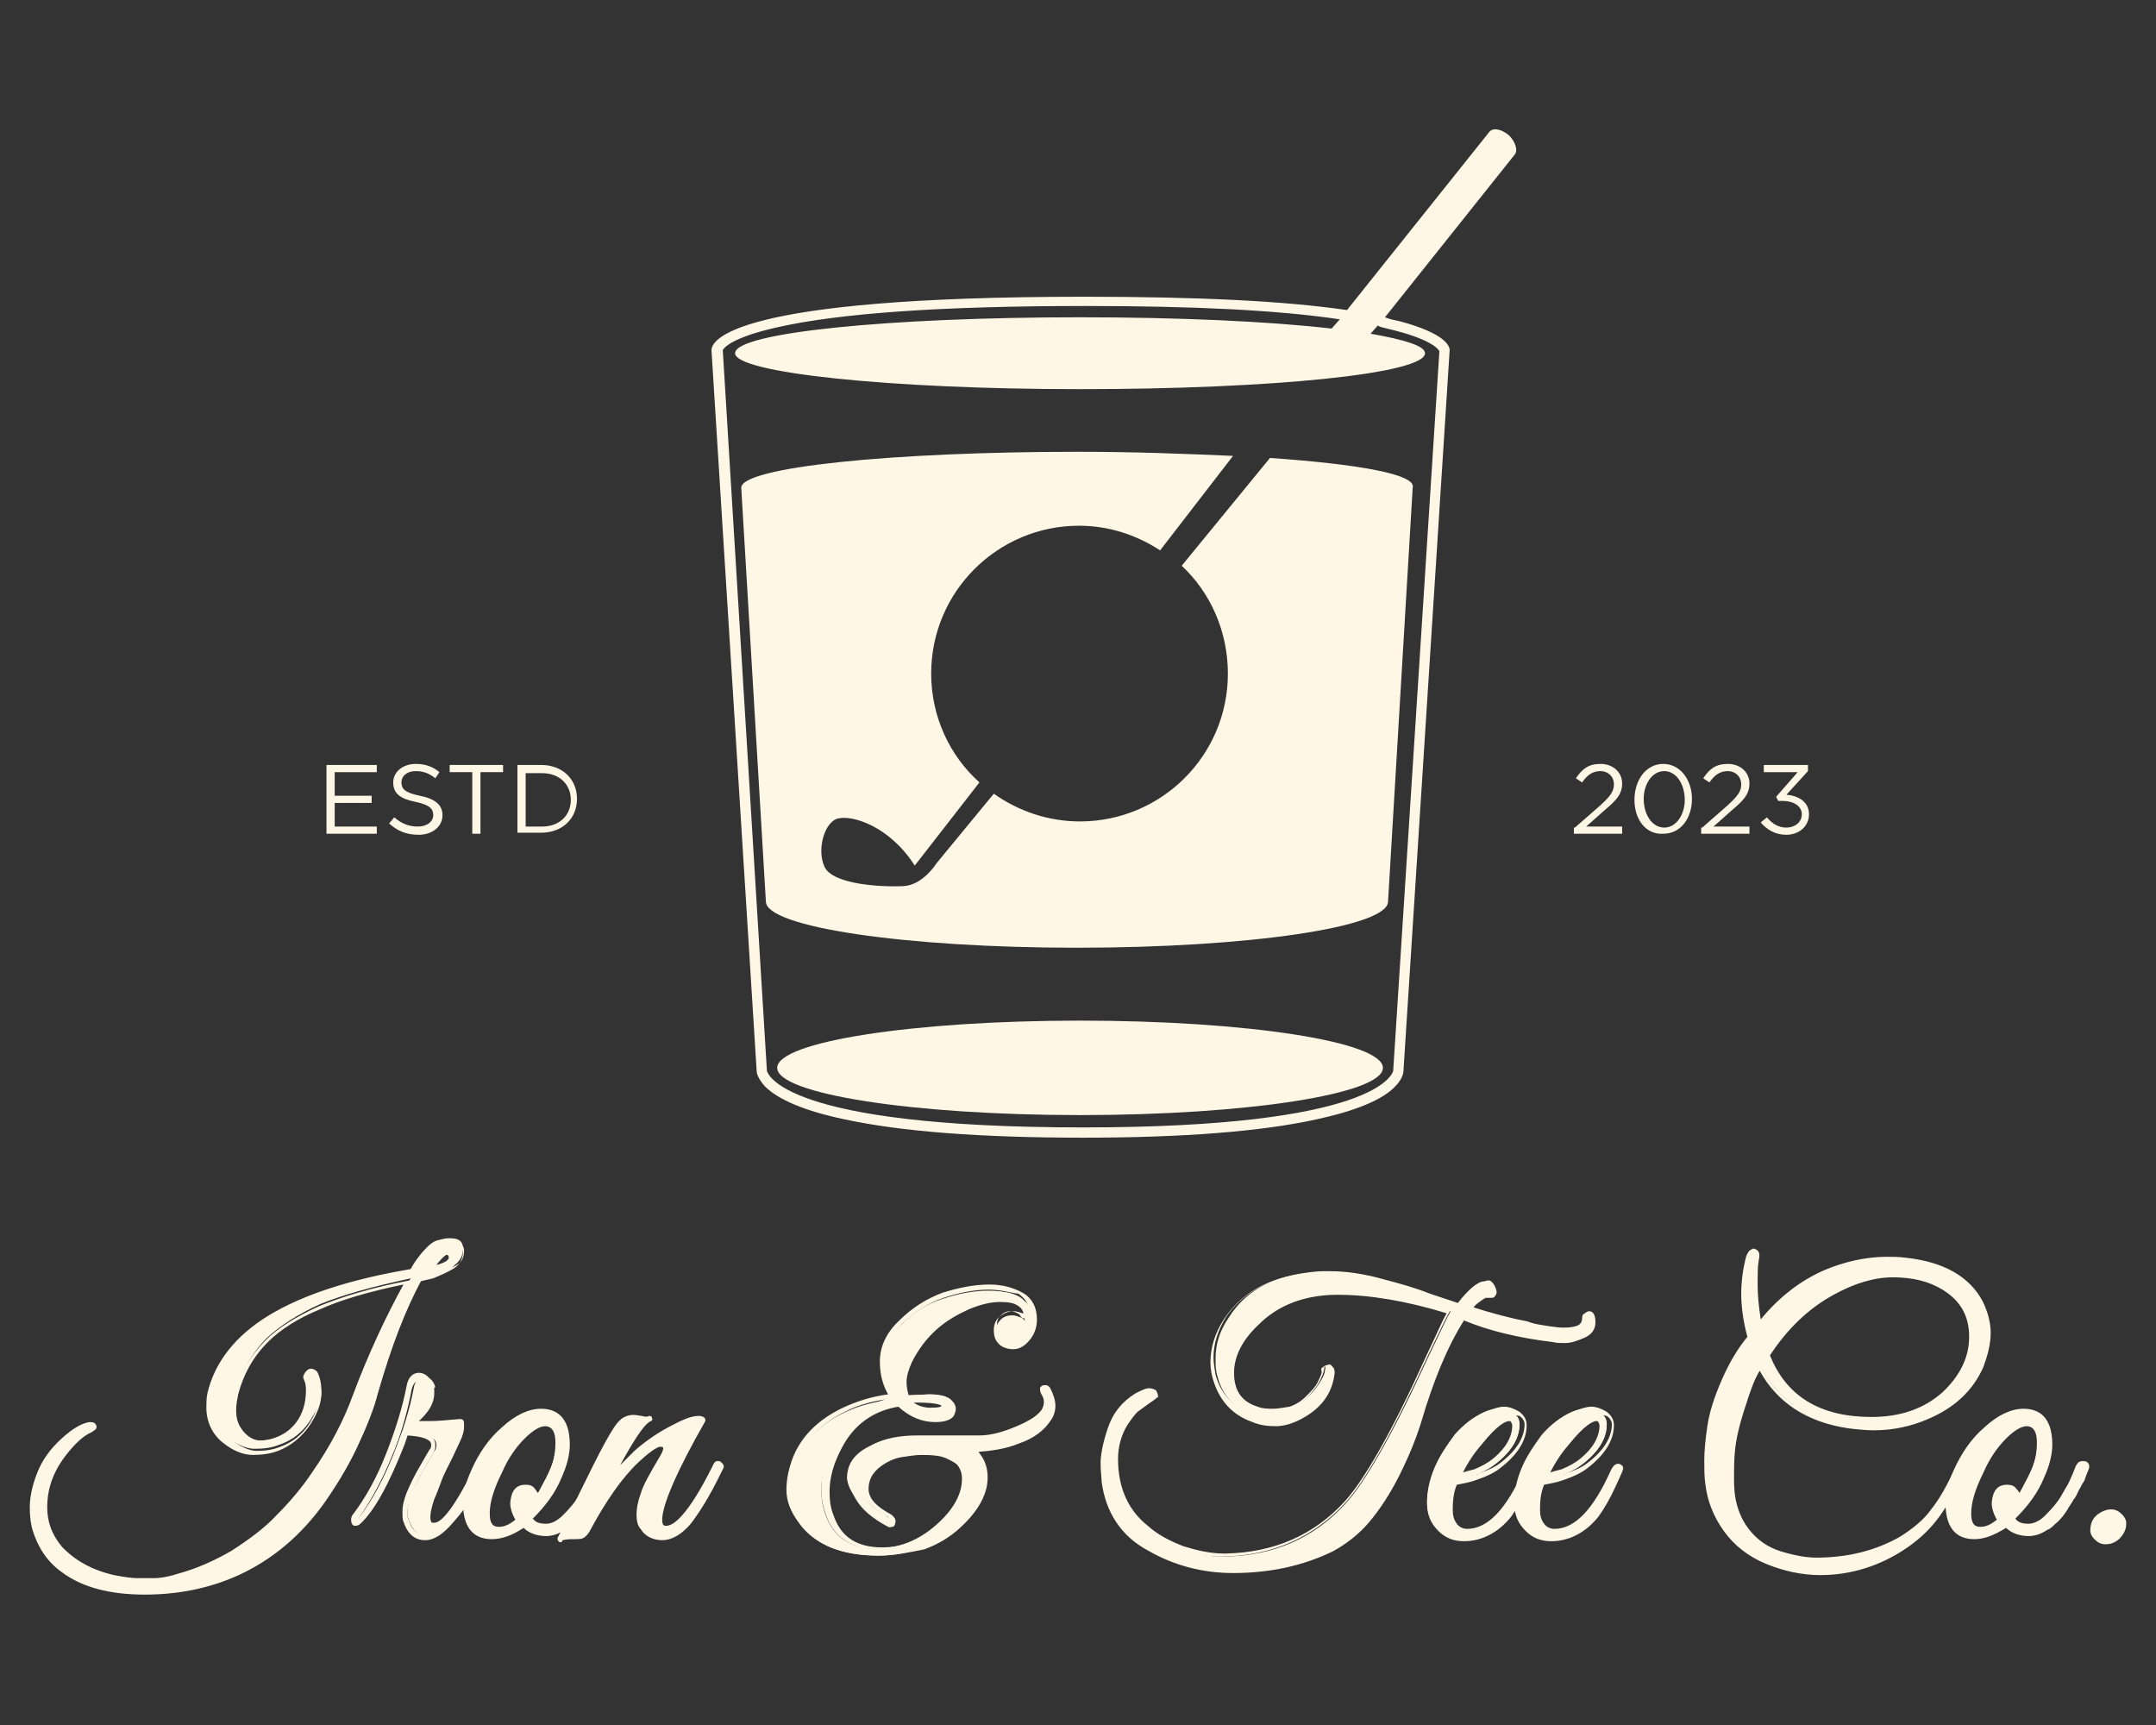
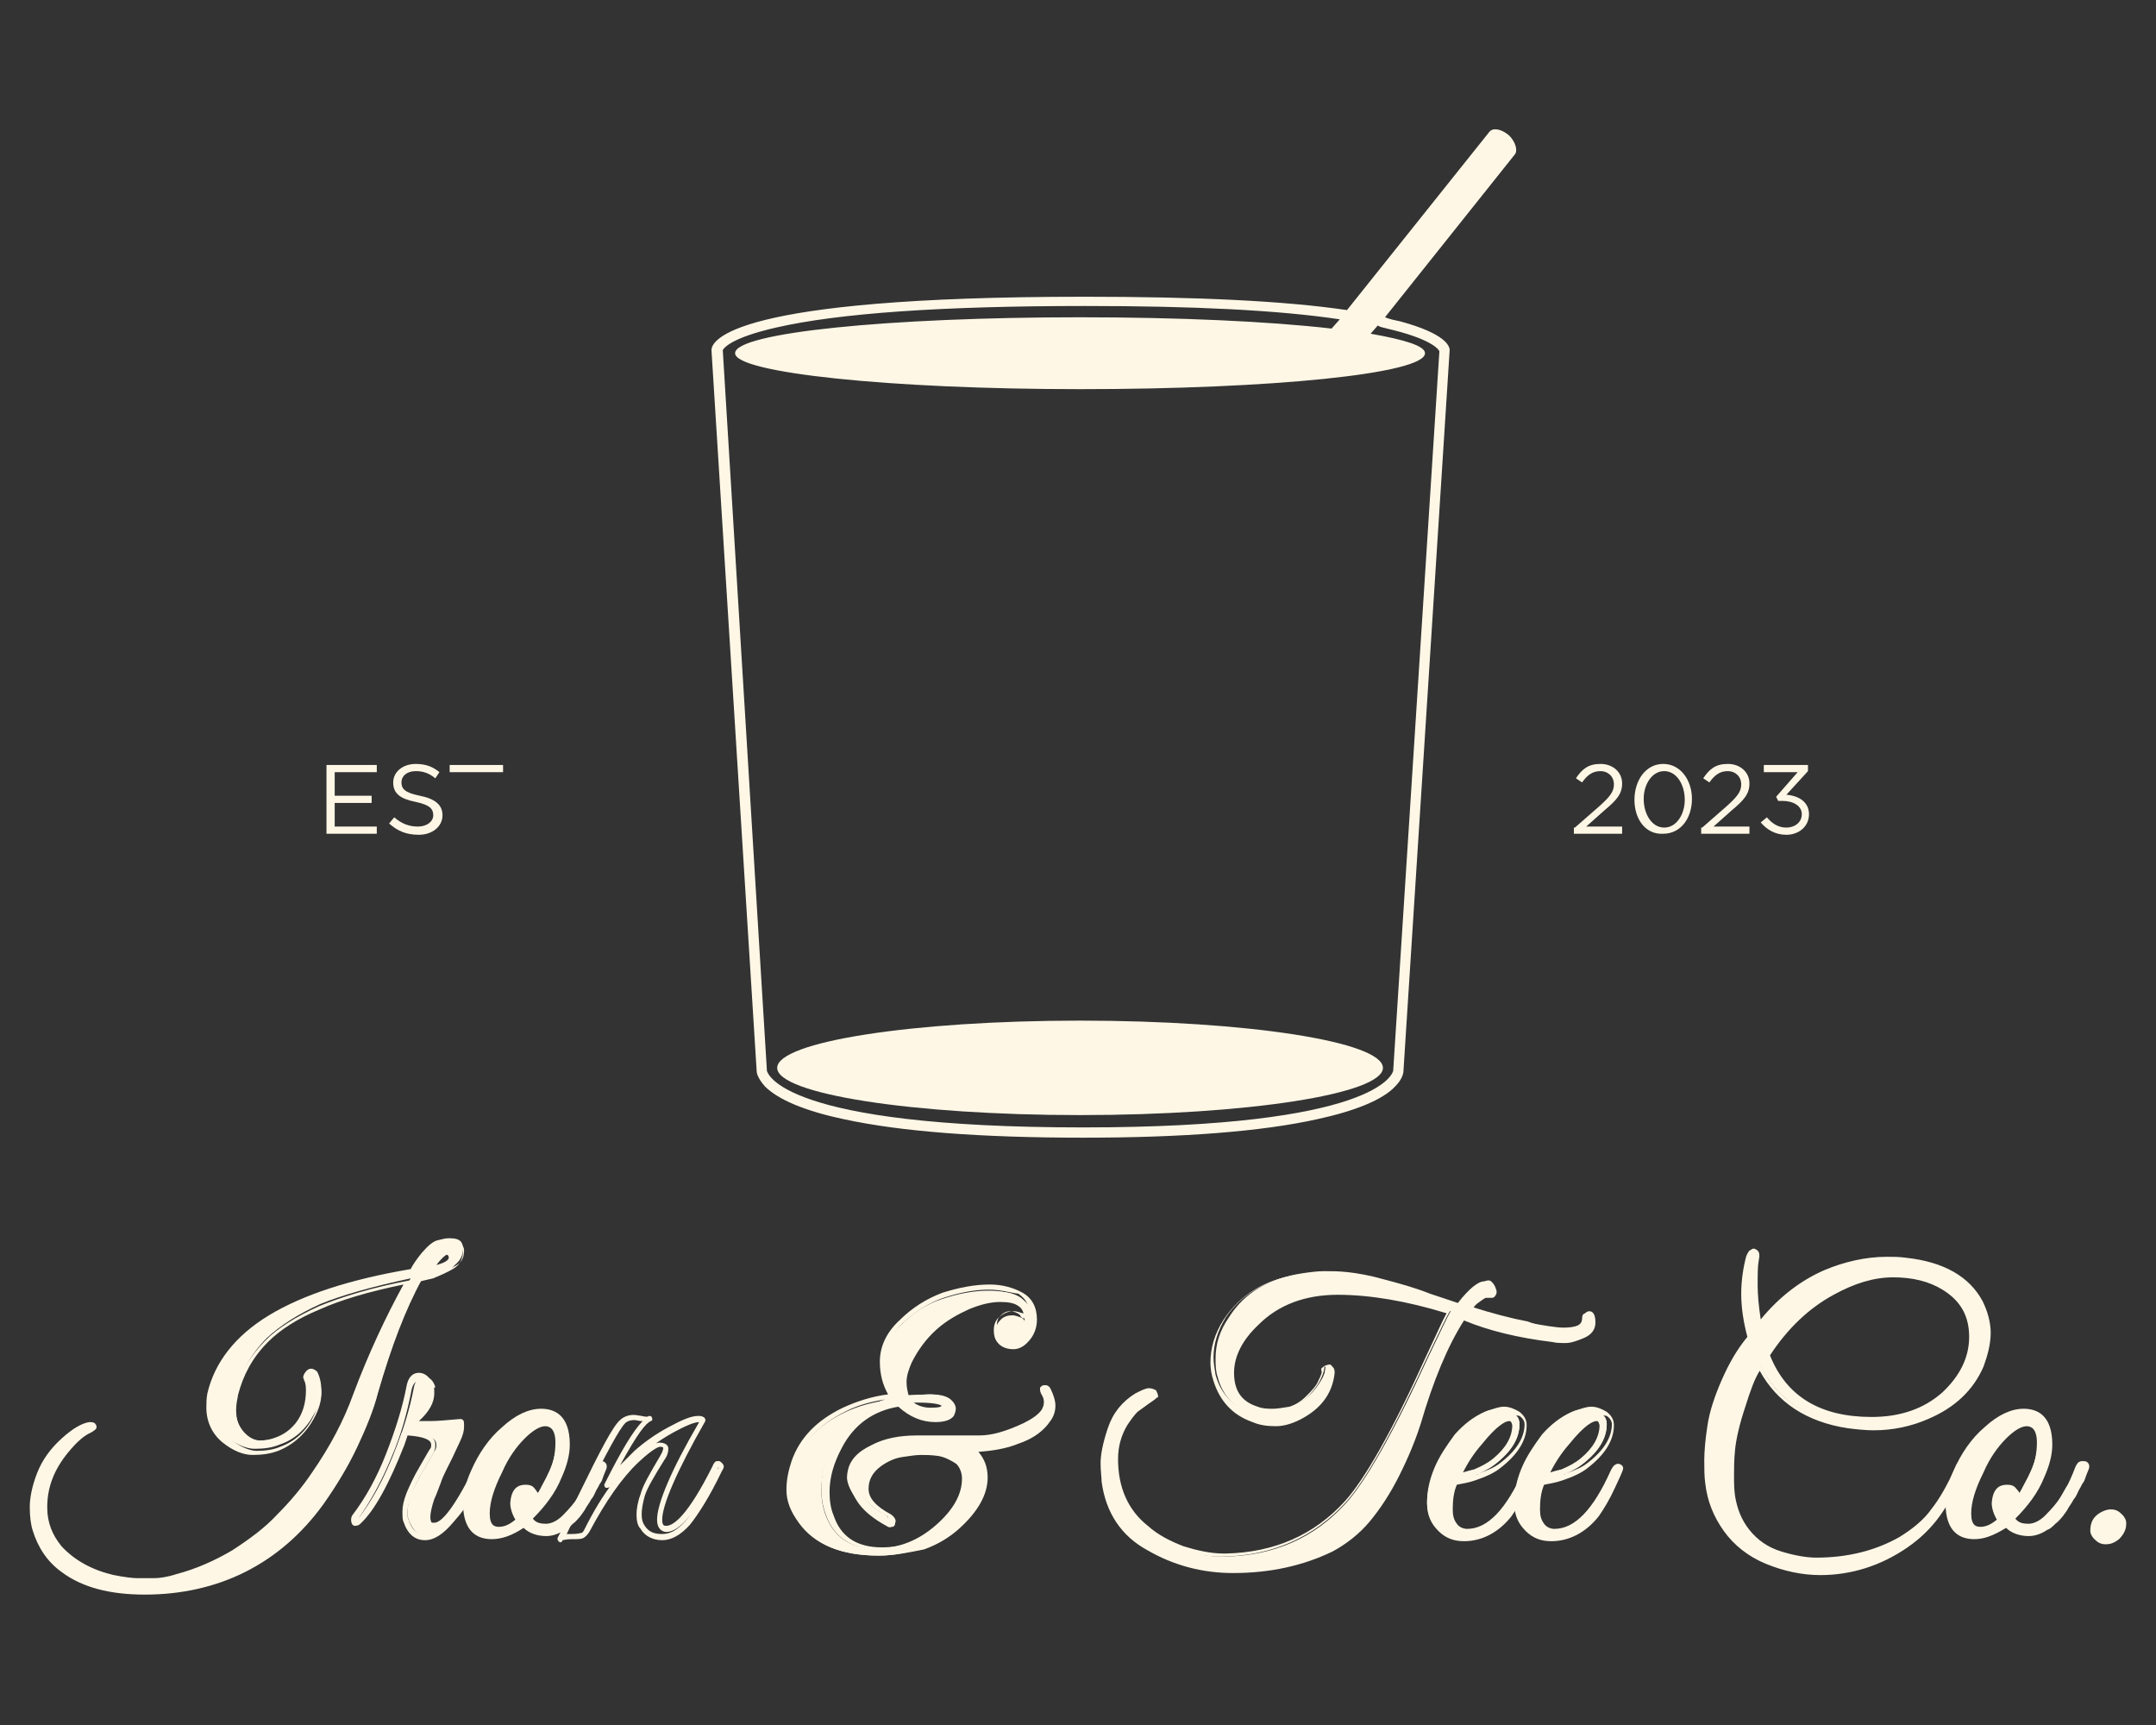
<svg xmlns="http://www.w3.org/2000/svg" version="1.1" id="Layer_1" x="0px" y="0px" viewBox="0 0 210 168" style="enable-background:new 0 0 210 168;" xml:space="preserve">
  <rect x="0" y="0" width="210" height="168" fill="#333333" stroke="none" />
  <style type="text/css">
	.st0{fill:#FFF7E6;}
</style>
  <g>
    <g>
      <g>
        <path class="st0" d="M42.6,124.3l-1.5,0.3c-1.6,2.9-3,6.6-4.3,11.1c-0.4,1.6-1.1,3.3-2,5.2c-0.9,1.9-2,3.7-3.2,5.3     c-4.6,5.9-10.5,8.8-17.6,8.8c-3.3,0-6-0.7-7.9-2.1c-1.3-1-2.2-2.3-2.7-3.9c-0.2-0.6-0.2-1.3-0.2-2.2c0-0.9,0.2-2,0.7-3.2     c0.5-1.2,1.2-2.3,2.3-3.3c1.1-1,1.9-1.5,2.5-1.5c0.2,0,0.4,0,0.4,0.1c0.1,0.1-0.1,0.2-0.4,0.4c-0.7,0.3-1.5,1-2.4,2     c-1.4,1.6-2,3.4-2,5.5c0,1.5,0.5,2.9,1.5,4c1.2,1.4,3,2.3,5.3,2.8c1,0.2,1.8,0.3,2.3,0.3c0.5,0,1.1,0,1.6,0     c0.6,0,1.3-0.1,2.2-0.4c1.9-0.5,3.7-1.3,5.5-2.4c1.8-1.1,3.3-2.3,4.5-3.5c1.2-1.3,2.4-2.6,3.5-4.2c1.8-2.6,3.2-5.2,4.1-7.7     c1.6-4.3,3.3-8,5.2-11.2c-3.7,0.8-6.6,1.6-8.8,2.5c-2.2,1-3.9,2.1-5.2,3.3c-1.5,1.5-2.5,3.3-2.9,5.2c-0.1,0.6-0.2,1.1-0.2,1.5     c0,1,0.3,1.8,0.8,2.4c0.5,0.6,1.1,0.9,1.7,0.9c0.6,0,1.3-0.1,2-0.4c0.7-0.3,1.3-0.7,1.9-1.4c0.7-0.9,1.1-2.1,1.1-3.4     c0-0.6-0.1-1-0.3-1.2c0-0.1,0-0.2,0.1-0.3c0.2-0.3,0.4-0.3,0.7,0c0.3,0.6,0.4,1.2,0.4,1.9c0,0.7-0.2,1.4-0.7,2.2     c-0.8,1.5-1.9,2.5-3.4,3c-0.7,0.3-1.5,0.4-2.4,0.4c-0.8,0-1.7-0.4-2.7-1.1c-1-0.8-1.5-1.8-1.5-3.2c0-0.4,0-0.9,0.1-1.3     c1.3-5.9,7.9-9.9,19.7-11.9c0.2-0.4,0.6-1,1.1-1.6c0.5-0.6,1-1,1.4-1.2c0.4-0.1,0.7-0.2,1-0.2c0.8,0,1.2,0.3,1.2,1     c0,0.7-0.3,1.2-0.8,1.6C43.9,123.7,43.3,124,42.6,124.3z M41.7,123.7c1.6-0.3,2.3-0.8,2.2-1.3c0-0.3-0.2-0.4-0.5-0.4     C43.3,122,42.7,122.5,41.7,123.7z" />
        <path class="st0" d="M14.1,155.3c-3.4,0-6.1-0.7-8.1-2.2c-1.4-1-2.3-2.4-2.8-4c-0.2-0.6-0.3-1.4-0.3-2.3c0-0.9,0.2-2,0.7-3.3     c0.5-1.3,1.3-2.4,2.4-3.4c1.1-1,2-1.5,2.7-1.6c0,0,0,0,0,0c0.2,0,0.5,0,0.6,0.2c0.1,0.1,0.1,0.2,0.1,0.3c0,0.2-0.2,0.3-0.5,0.5     c0,0,0,0,0,0c-0.7,0.3-1.4,0.9-2.3,2c-1.3,1.6-2,3.3-2,5.3c0,1.5,0.5,2.7,1.4,3.8c1.2,1.3,2.9,2.3,5.1,2.8c1,0.2,1.8,0.3,2.3,0.3     c0.5,0,1.1,0,1.6,0c0.5,0,1.3-0.1,2.2-0.4c1.9-0.5,3.7-1.3,5.4-2.3c1.7-1.1,3.2-2.2,4.4-3.5c1.2-1.2,2.4-2.6,3.4-4.1     c1.8-2.6,3.1-5.1,4-7.6c1.5-4,3.2-7.6,4.9-10.7c-3.4,0.7-6.1,1.5-8.1,2.4c-2.2,0.9-3.9,2-5.1,3.2c-1.5,1.5-2.4,3.2-2.9,5.1     c-0.1,0.5-0.2,1-0.2,1.5c0,0.9,0.2,1.6,0.7,2.2c0.5,0.5,1,0.8,1.5,0.8c0.6,0,1.2-0.1,1.9-0.4c0.7-0.3,1.2-0.7,1.7-1.3     c0.7-0.9,1-2,1-3.2c0-0.8-0.2-1-0.2-1c0,0,0,0,0-0.1c-0.1-0.1-0.1-0.3,0.1-0.6c0.2-0.3,0.4-0.4,0.6-0.4c0.2,0,0.4,0.1,0.5,0.4     c0,0,0,0,0,0c0.3,0.6,0.5,1.3,0.5,2c0,0.7-0.2,1.5-0.7,2.4c-0.8,1.5-2,2.6-3.5,3.2c-0.8,0.3-1.6,0.4-2.5,0.4     c-0.9,0-1.9-0.4-2.9-1.2c-1-0.8-1.6-2-1.6-3.4c0-0.4,0-0.9,0.1-1.4c0.7-3,2.7-5.6,6-7.6c3.3-2,7.9-3.5,13.8-4.5     c0.2-0.4,0.6-1,1.1-1.6c0.6-0.7,1.1-1.1,1.5-1.2c0.4-0.1,0.8-0.2,1-0.2c1.2,0,1.4,0.8,1.5,1.2c0,0.8-0.3,1.4-1,1.8     c-0.5,0.3-1.2,0.6-1.9,0.9c0,0,0,0,0,0l-1.3,0.3c-1.5,2.9-2.9,6.5-4.2,11c-0.4,1.6-1.1,3.4-2,5.3c-0.9,1.9-2,3.7-3.2,5.4     C27.3,152.3,21.3,155.3,14.1,155.3z M8.5,139.2c-0.5,0.2-1.2,0.6-2,1.4c-1,0.9-1.8,2-2.2,3.2c-0.5,1.2-0.7,2.2-0.7,3.1     c0,0.9,0.1,1.6,0.2,2.1c0.4,1.5,1.3,2.8,2.6,3.7c1.9,1.4,4.5,2.1,7.8,2.1c7,0,12.9-2.9,17.4-8.7c1.2-1.6,2.3-3.4,3.2-5.3     c0.9-1.9,1.6-3.7,2-5.2c1.3-4.5,2.7-8.3,4.3-11.2c0-0.1,0.1-0.1,0.2-0.1l1.4-0.3c0.7-0.2,1.3-0.5,1.8-0.8     c0.5-0.3,0.7-0.8,0.7-1.4c0-0.3-0.1-0.7-0.9-0.7c-0.2,0-0.5,0.1-0.9,0.2c-0.2,0.1-0.6,0.3-1.3,1.1c-0.5,0.6-0.9,1.2-1.1,1.6     c0,0.1-0.1,0.1-0.2,0.2c-11.7,2-18.2,5.9-19.5,11.7c-0.1,0.5-0.1,0.9-0.1,1.3c0,1.3,0.4,2.3,1.3,3c0.9,0.7,1.8,1.1,2.5,1.1     c0.8,0,1.6-0.1,2.3-0.4c1.4-0.5,2.5-1.5,3.2-2.9c0.4-0.8,0.6-1.5,0.6-2.1c0-0.6-0.1-1.2-0.4-1.7c0-0.1-0.1-0.1-0.1-0.1     c0,0-0.1,0.1-0.1,0.1c0,0,0,0,0,0c0.2,0.2,0.3,0.7,0.3,1.3c0,1.3-0.4,2.5-1.2,3.5c-0.6,0.7-1.2,1.2-2,1.5     c-0.7,0.3-1.4,0.4-2.1,0.4c-0.7,0-1.3-0.3-1.9-1c-0.6-0.6-0.9-1.5-0.9-2.5c0-0.5,0.1-1,0.2-1.6c0.4-2,1.5-3.8,3-5.3     c1.2-1.2,3-2.3,5.2-3.3c2.2-0.9,5.1-1.8,8.8-2.5c0.1,0,0.2,0,0.3,0.1c0.1,0.1,0.1,0.2,0,0.3c-1.8,3.2-3.6,6.9-5.2,11.1     c-0.9,2.5-2.3,5.1-4.1,7.7c-1.1,1.5-2.2,2.9-3.5,4.2c-1.3,1.3-2.8,2.5-4.5,3.6c-1.8,1.1-3.6,1.9-5.6,2.4     c-0.9,0.2-1.7,0.4-2.3,0.4c-0.6,0-1.1,0-1.6,0c-0.6,0-1.3-0.1-2.4-0.4c-2.3-0.5-4.2-1.5-5.4-2.9c-1-1.2-1.6-2.6-1.6-4.2     c0-2.1,0.7-4,2.1-5.6C7,140.2,7.8,139.6,8.5,139.2z M42.6,124.3L42.6,124.3L42.6,124.3z M41.7,124c-0.1,0-0.2,0-0.2-0.1     c-0.1-0.1-0.1-0.2,0-0.3c1.3-1.6,1.7-1.8,2-1.8c0.4,0,0.7,0.2,0.7,0.6C44.4,123.3,42.9,123.7,41.7,124     C41.8,124,41.8,124,41.7,124z M43.5,122.2c0,0-0.3,0.1-1,1c0.8-0.2,1.3-0.5,1.2-0.8C43.7,122.3,43.6,122.2,43.5,122.2z" />
      </g>
      <g>
        <path class="st0" d="M42.1,135.8c0,1-0.7,2-2,2.9c0.5,0,1.1,0,1.9,0c0.8,0,1.7-0.1,2.9-0.2c0,0.1,0.1,0.3,0.1,0.6     c0,0.3-0.1,0.7-0.4,1.3c-0.3,0.6-0.5,1.1-0.7,1.5c-0.2,0.4-0.4,0.8-0.6,1.2c-0.2,0.4-0.4,0.8-0.7,1.4c-0.2,0.6-0.4,1.1-0.6,1.5     c-0.6,1.8-0.5,2.6,0.3,2.6c1,0,2.4-1.9,4.3-5.8c0.2-0.3,0.3-0.4,0.4-0.3c0.1,0.1,0.2,0.2,0.2,0.3c0,0.1-0.2,0.5-0.4,1.1     c-0.3,0.6-0.6,1.2-1,1.9c-0.3,0.6-0.9,1.4-1.6,2.2c-0.9,1.1-1.7,1.6-2.5,1.6c-0.9,0-1.5-0.5-1.9-1.6c-0.1-0.2-0.1-0.5-0.1-0.9     c0-0.4,0.1-1,0.4-1.7c0.3-0.7,0.7-1.5,1.3-2.5c0.6-1,0.9-1.6,1-1.7c0.1-0.2,0.1-0.3,0.1-0.5c0-0.7-0.9-1.1-2.8-1.1l-0.4,1.1     c-1.5,3.8-2.8,6.4-4.2,7.6c-0.2,0.2-0.3,0.1-0.3-0.2c0-0.1,0-0.1,0.1-0.2c1.3-1.7,2.4-3.7,3.4-6.1c0.9-2.3,1.6-4.5,2-6.6     c0.1-0.7,0.5-1.1,1-1.1c0.5,0,0.9,0.3,1.1,1C42,135.3,42.1,135.5,42.1,135.8z" />
        <path class="st0" d="M41.4,150c-1,0-1.7-0.6-2.1-1.8c-0.1-0.2-0.1-0.6-0.1-1c0-0.5,0.1-1,0.4-1.8c0.3-0.7,0.7-1.6,1.3-2.6     c0.7-1.2,0.9-1.6,1-1.7c0.1-0.1,0.1-0.3,0.1-0.4c0-0.5-0.8-0.8-2.3-0.9l-0.3,0.9c-1.5,3.8-2.9,6.4-4.3,7.7     c-0.2,0.2-0.4,0.2-0.6,0.2c-0.3-0.1-0.3-0.5-0.3-0.6c0-0.1,0-0.2,0.1-0.4c0,0,0,0,0,0c1.3-1.7,2.4-3.7,3.3-6     c0.9-2.3,1.6-4.5,2-6.6c0.2-1.1,0.8-1.3,1.2-1.3c0.4,0,1,0.2,1.4,1.2c0.1,0.2,0.1,0.5,0.1,0.8c0,0.9-0.5,1.8-1.5,2.7     c0.3,0,0.7,0,1.1,0c0.8,0,1.7-0.1,2.9-0.2c0.1,0,0.2,0,0.3,0.1c0.1,0.1,0.1,0.2,0.1,0.7c0,0.3-0.1,0.8-0.4,1.4     c-0.3,0.6-0.5,1.1-0.7,1.5l-0.6,1.2c-0.2,0.4-0.4,0.8-0.6,1.4c-0.2,0.5-0.4,1.1-0.6,1.5c-0.5,1.5-0.4,2-0.3,2.2     c0,0.1,0.1,0.1,0.3,0.1c0.5,0,1.6-0.7,4-5.6c0.2-0.3,0.3-0.5,0.5-0.5c0.1,0,0.2,0,0.3,0.1c0.2,0.1,0.3,0.3,0.3,0.5     c0,0.1,0,0.3-0.5,1.2c-0.3,0.6-0.6,1.3-1,1.9c-0.4,0.7-0.9,1.4-1.7,2.3C43.2,149.4,42.3,150,41.4,150z M39.4,139.3     C39.4,139.3,39.4,139.3,39.4,139.3c0.8,0,3,0.1,3,1.4c0,0.2,0,0.4-0.1,0.6c0,0.1-0.2,0.4-1,1.8c-0.6,1-1,1.8-1.2,2.5     c-0.3,0.7-0.4,1.2-0.4,1.6c0,0.5,0,0.7,0.1,0.8c0.3,1,0.8,1.4,1.6,1.4c0.5,0,0.9-0.2,1.4-0.6c-0.3,0.2-0.5,0.2-0.7,0.2     c-0.4,0-0.6-0.2-0.7-0.3c-0.3-0.4-0.3-1.3,0.2-2.7c0.2-0.5,0.4-1,0.6-1.5c0.2-0.6,0.5-1,0.7-1.4l0.6-1.2c0.2-0.4,0.5-0.9,0.7-1.5     c0.3-0.7,0.4-1,0.4-1.2c0-0.1,0-0.2,0-0.3c-1.1,0.1-2,0.2-2.7,0.2c-0.8,0-1.4,0-1.9,0c-0.1,0-0.2-0.1-0.3-0.2     c0-0.1,0-0.2,0.1-0.3c1.2-0.9,1.9-1.8,1.9-2.7c0-0.2,0-0.5-0.1-0.6c-0.2-0.7-0.6-0.8-0.8-0.8c-0.1,0-0.5,0-0.7,0.8     c-0.4,2.1-1,4.4-2,6.7c-0.9,2.2-2,4.2-3.2,5.9c1.2-1.3,2.5-3.8,3.8-7.2l0.4-1.1C39.2,139.4,39.3,139.3,39.4,139.3z M45.8,144.9     c-0.4,0.7-0.8,1.4-1.1,1.9c0.3-0.4,0.5-0.7,0.7-1C45.5,145.5,45.6,145.2,45.8,144.9z M44.6,138.7L44.6,138.7L44.6,138.7z" />
      </g>
      <g>
        <path class="st0" d="M52.7,137.6c1.7,0,2.5,1.1,2.5,3.2c0,1-0.3,2-0.8,3.1c-0.6,1.5-1.6,2.9-2.9,4.1c0.3,0.6,0.8,0.9,1.6,0.9     c0.6,0,1.2-0.3,1.8-0.9c0.7-0.7,1.2-1.3,1.5-1.9c0.3-0.5,0.5-0.9,0.7-1.2c0.1-0.3,0.3-0.6,0.5-1.1c0.2-0.5,0.4-0.8,0.4-0.9     c0-0.1,0.1-0.2,0.2-0.2c0.2,0,0.3,0.1,0.3,0.2c0,0.1,0,0.2-0.1,0.2l-0.2,0.5c-0.1,0.3-0.2,0.6-0.3,0.7s-0.2,0.4-0.4,0.7     c-0.2,0.4-0.3,0.6-0.4,0.8c-0.1,0.2-0.3,0.5-0.5,0.8c-0.2,0.3-0.4,0.6-0.6,0.8c-0.2,0.2-0.4,0.4-0.6,0.7     c-0.3,0.3-0.5,0.4-0.7,0.6c-0.6,0.3-1.1,0.5-1.6,0.5c-0.9,0-1.7-0.3-2.2-0.9c-1.1,0.8-2,1.2-2.9,1.2c-1.7,0-2.5-1.1-2.5-3.2     c0-1,0.3-2,0.8-3.1c0.7-1.6,1.7-3,2.9-4.1C50.3,138.1,51.5,137.6,52.7,137.6z M53.1,138.6c-0.6,0-1.4,0.4-2.2,1.2     c-0.9,0.8-1.6,2-2.3,3.4c-0.8,1.7-1.2,3-1.2,4.1c0,1.1,0.4,1.6,1.2,1.6c0.6,0,1.2-0.3,1.9-0.9c-0.4-0.5-0.6-1.1-0.6-1.7     c0-1,0.4-1.5,1.2-1.5c0.3,0,0.5,0.1,0.7,0.3c0.2,0.2,0.3,0.4,0.3,0.6c0,0.2,0,0.4-0.1,0.5c0.4-0.6,0.8-1.4,1.3-2.5     c0.6-1.2,0.9-2.3,0.9-3.5C54.3,139.2,53.9,138.6,53.1,138.6z" />
        <path class="st0" d="M47.9,149.9c-1.3,0-2.8-0.6-2.8-3.5c0-1,0.3-2.1,0.8-3.2c0.7-1.6,1.7-3.1,3-4.2c1.3-1.2,2.6-1.8,3.8-1.8     c1.3,0,2.8,0.6,2.8,3.5c0,1-0.3,2.1-0.8,3.2c-0.6,1.5-1.6,2.8-2.8,4c0.3,0.4,0.7,0.5,1.3,0.5c0.5,0,1.1-0.3,1.6-0.8     c0.7-0.7,1.2-1.3,1.5-1.8c0.3-0.5,0.5-0.9,0.7-1.2c0.1-0.2,0.3-0.6,0.5-1.1c0.2-0.5,0.4-0.8,0.4-0.9c0.1-0.2,0.3-0.3,0.5-0.3     c0.2,0,0.4,0,0.5,0.1c0.1,0.1,0.2,0.2,0.2,0.4c0,0.1,0,0.2-0.1,0.4l-0.2,0.5c-0.1,0.3-0.2,0.6-0.3,0.7c-0.1,0.1-0.2,0.4-0.4,0.7     c-0.2,0.4-0.3,0.7-0.5,0.9c-0.1,0.2-0.3,0.5-0.5,0.8c-0.2,0.4-0.4,0.6-0.6,0.9c-0.2,0.2-0.4,0.5-0.7,0.7     c-0.3,0.3-0.5,0.5-0.8,0.6c-0.6,0.4-1.2,0.6-1.8,0.6c-0.9,0-1.7-0.3-2.2-0.8C49.8,149.6,48.8,149.9,47.9,149.9z M52.7,137.8     c-1.1,0-2.2,0.5-3.4,1.6c-1.2,1.1-2.2,2.4-2.9,4c-0.5,1.1-0.7,2.1-0.7,3c0,2,0.7,2.9,2.2,2.9c0.8,0,1.8-0.4,2.8-1.1     c0.1-0.1,0.3-0.1,0.4,0c0.5,0.5,1.1,0.8,2,0.8c0.5,0,1-0.2,1.5-0.5c0.2-0.1,0.4-0.3,0.7-0.5c0.2-0.2,0.5-0.5,0.6-0.7     c0.2-0.2,0.4-0.5,0.6-0.8c0.2-0.3,0.4-0.6,0.5-0.8c0.1-0.2,0.3-0.5,0.4-0.8c0.2-0.4,0.3-0.6,0.4-0.7c0.1-0.1,0.2-0.4,0.3-0.7     l0.2-0.5c0,0,0,0,0,0c0,0,0-0.1,0-0.1c0,0,0,0,0,0c0,0,0,0,0,0c-0.1,0.1-0.2,0.4-0.4,0.9c-0.2,0.5-0.4,0.8-0.5,1.1     c-0.1,0.3-0.4,0.7-0.7,1.2c-0.3,0.6-0.8,1.2-1.5,1.9c-0.6,0.7-1.3,1-2,1c-0.9,0-1.5-0.3-1.9-1c-0.1-0.1,0-0.2,0.1-0.3     c1.3-1.2,2.2-2.5,2.8-4c0.5-1.1,0.7-2.1,0.7-3C54.9,138.8,54.2,137.8,52.7,137.8z M48.6,149.2c-0.7,0-1.5-0.3-1.5-1.9     c0-1.1,0.4-2.5,1.2-4.2c0.7-1.4,1.5-2.6,2.3-3.5c0.9-0.9,1.7-1.3,2.4-1.3c0.7,0,1.6,0.3,1.6,2c0,1.2-0.3,2.4-0.9,3.6     c-0.5,1.1-1,1.9-1.4,2.5c-0.1,0.1-0.2,0.2-0.3,0.1c-0.1-0.1-0.2-0.2-0.2-0.3c0-0.2,0.1-0.3,0.1-0.5c0-0.1-0.1-0.2-0.2-0.4     c-0.1-0.2-0.3-0.2-0.5-0.2c-0.4,0-0.9,0.1-0.9,1.2c0,0.5,0.2,1,0.5,1.5c0.1,0.1,0.1,0.3,0,0.4C49.9,148.9,49.2,149.2,48.6,149.2z      M53.1,138.9c-0.5,0-1.2,0.4-2,1.2c-0.8,0.8-1.6,1.9-2.2,3.3c-0.8,1.6-1.2,2.9-1.2,4c0,1.2,0.5,1.3,0.9,1.3c0.5,0,1-0.2,1.6-0.7     c-0.3-0.5-0.5-1.1-0.5-1.6c0.1-1.5,0.8-1.8,1.5-1.8c0.4,0,0.7,0.1,0.9,0.4c0.1,0.1,0.2,0.3,0.3,0.4c0.3-0.5,0.5-1,0.9-1.6     c0.6-1.1,0.8-2.3,0.8-3.3C54.1,139.1,53.5,138.9,53.1,138.9z" />
      </g>
      <g>
-         <path class="st0" d="M68.4,138.3c-2.8,5-4.3,8.2-4.3,9.8c0,0.6,0.2,0.9,0.7,0.9c1.2,0,2.8-2,4.7-6c0.1-0.3,0.3-0.4,0.4-0.4     s0.2,0.2,0.2,0.3c0,0.1,0,0.3-0.1,0.4c-1.2,2.5-2.3,4.2-3.1,5.1c-0.8,0.9-1.7,1.4-2.5,1.4c-0.8,0-1.5-0.3-1.9-1     c-0.2-0.3-0.3-0.7-0.3-1.2s0.1-1.1,0.3-1.9c0.2-0.7,0.9-1.9,1.9-3.6c0.3-0.4,0.4-0.7,0.4-1c0-0.2-0.2-0.4-0.6-0.4     c-0.4,0-1.1,0.5-2.2,1.6c-1.7,1.5-3.3,3.8-4.8,6.8c-0.1,0.2-0.3,0.4-0.5,0.4c-0.2,0.1-0.5,0.1-1,0.1c-0.5,0-0.8,0.1-1,0.2     c0.4-0.7,1.1-2.2,2.2-4.5c1.9-4,3.2-6.3,3.8-6.9c0.3-0.3,0.7-0.4,1.1-0.4c0.1,0,0.3,0,0.7,0.1c0.4,0.1,0.7,0.1,0.8,0     c-0.9,0.5-2.2,2.6-4.2,6.5c1.1-1.3,2.1-2.4,3-3.2c0.9-0.8,2-1.5,3.2-2.2c1.2-0.7,2.2-1,2.7-1C68.2,138.3,68.3,138.3,68.4,138.3z" />
        <path class="st0" d="M54.6,150.2c-0.1,0-0.1,0-0.2-0.1c-0.1-0.1-0.1-0.2-0.1-0.3c0.4-0.7,1.1-2.3,2.2-4.5c2-4.1,3.2-6.4,3.9-7     c0.3-0.3,0.8-0.5,1.3-0.5c0.1,0,0.2,0,0.8,0.1c0.4,0.1,0.6,0.1,0.7,0c0.1,0,0.3,0,0.3,0.2c0.1,0.1,0,0.3-0.1,0.3     c-0.5,0.2-1.3,1.2-3,4.3c0.5-0.5,1-1,1.4-1.4c0.9-0.8,2-1.6,3.3-2.3c1.3-0.7,2.2-1.1,2.9-1.1c0.2,0,0.3,0,0.5,0.1     c0.1,0,0.1,0.1,0.2,0.2c0,0.1,0,0.2,0,0.2c-2.8,4.9-4.2,8.2-4.2,9.6c0,0.6,0.2,0.6,0.4,0.6c0.7,0,2.1-1,4.5-5.8     c0.1-0.3,0.3-0.5,0.4-0.5c0.1,0,0.2,0,0.3,0c0.3,0.2,0.4,0.4,0.4,0.5c0,0.2-0.1,0.3-0.2,0.5c-1.2,2.5-2.3,4.2-3.1,5.2     c-0.9,1-1.8,1.5-2.7,1.5c-0.9,0-1.7-0.4-2.1-1.1c-0.3-0.3-0.4-0.8-0.4-1.4c0-0.5,0.1-1.2,0.4-2c0.2-0.8,0.9-2,1.9-3.7     c0.3-0.5,0.3-0.7,0.3-0.8c0-0.1-0.3-0.1-0.3-0.1c-0.1,0-0.6,0.1-2.1,1.5c-1.6,1.5-3.2,3.8-4.8,6.8c0,0,0,0,0,0     c-0.2,0.3-0.4,0.5-0.6,0.6c-0.2,0.1-0.5,0.1-1.1,0.1c-0.6,0-0.8,0.1-0.9,0.1C54.7,150.2,54.7,150.2,54.6,150.2z M64.2,140.5     c0.8,0,0.9,0.4,0.9,0.6c0,0.3-0.1,0.7-0.4,1.1c-1,1.6-1.7,2.8-1.9,3.5c-0.2,0.7-0.3,1.3-0.3,1.8c0,0.5,0.1,0.8,0.3,1.1     c0,0,0,0,0,0c0.4,0.6,0.9,0.8,1.7,0.8c0.8,0,1.5-0.4,2.3-1.3c0.8-0.9,1.8-2.6,3.1-5c0,0,0,0,0,0c0.1-0.1,0.1-0.2,0.1-0.2     c0,0-0.1,0.1-0.1,0.2c0,0,0,0,0,0c-2.1,4.2-3.7,6.1-5,6.1c-0.3,0-0.9-0.2-0.9-1.2c0-1.5,1.3-4.7,4.1-9.5c-0.5,0-1.4,0.4-2.5,1     c-0.7,0.4-1.4,0.8-2,1.3C63.8,140.6,64,140.5,64.2,140.5z M61.8,138.3c-0.4,0-0.7,0.1-0.9,0.3c-0.6,0.6-1.8,2.9-3.8,6.8     c-0.9,1.8-1.5,3.2-1.9,4c0.1,0,0.3,0,0.5,0c0.6,0,0.8-0.1,0.9-0.1c0.1,0,0.2-0.1,0.3-0.3c0.9-1.8,1.8-3.3,2.8-4.6     c-0.1,0.1-0.2,0.3-0.3,0.4c-0.1,0.1-0.2,0.1-0.4,0.1c-0.1-0.1-0.2-0.2-0.1-0.4c1.6-3.2,2.8-5.2,3.7-6.1c0,0-0.1,0-0.2,0     C61.9,138.3,61.8,138.3,61.8,138.3z" />
      </g>
      <g>
        <path class="st0" d="M88.1,135.9l2.3-0.1c1,0,1.6,0.2,1.9,0.6c0.2,0.2,0.2,0.4,0.2,0.6c0,0.2-0.1,0.3-0.2,0.5     c-0.3,0.3-0.8,0.5-1.6,0.5c-1.3,0-2.5-0.5-3.5-1.5c-2.6,0.4-4.5,1.8-5.9,4.1c-0.9,1.5-1.3,3-1.3,4.5c0,0.8,0.1,1.6,0.4,2.4     c0.8,2.2,2.4,3.3,4.9,3.3c2.3,0,4.2-0.8,5.9-2.3c1.7-1.5,2.5-3,2.5-4.5c0-0.7-0.3-1.3-0.9-1.8c-0.6-0.5-1.3-0.7-1.9-0.8     c-0.7-0.1-1.3-0.1-1.7-0.1c-0.5,0-1.1,0.1-1.8,0.2c-0.7,0.1-1.5,0.4-2.2,0.9c-0.9,0.6-1.3,1.4-1.3,2.4c0,1,0.8,1.9,2.3,2.7     c0.2,0.1,0.3,0.3,0.3,0.5c0,0.2-0.1,0.3-0.3,0.2c-1.5-0.8-2.5-1.7-3.1-2.7c-0.4-0.6-0.6-1.2-0.6-1.6c0-0.4,0.1-0.8,0.2-1.1     c0.3-0.8,1-1.5,2.1-2c1.1-0.6,2.5-0.8,4.2-0.8h6.1c1.2,0,2.7-0.4,4.4-1.2c0.9-0.4,1.5-0.9,1.9-1.4c0.2-0.3,0.3-0.6,0.3-0.9     s-0.1-0.6-0.2-0.8c-0.1-0.2-0.2-0.4-0.2-0.5c0-0.1,0.1-0.1,0.2-0.1c0.1,0,0.2,0.1,0.3,0.2c0.3,0.6,0.5,1.1,0.5,1.6     c0,0.5-0.2,1-0.4,1.4c-0.6,0.9-1.6,1.6-2.9,2.1c-1.4,0.5-2.8,0.8-4.3,0.8c0,0-0.1,0-0.2,0c0.9,0.7,1.3,1.6,1.3,2.7     c0,1.5-0.9,3.1-2.7,4.8c-0.9,0.8-1.9,1.5-3.3,2c-1.3,0.5-2.7,0.8-4.2,0.8c-3.6,0-6.1-1-7.6-3.1c-0.7-1-1.1-2-1.1-3     c0-1,0.1-1.9,0.4-2.7c0.8-2.2,2.4-3.9,4.9-5.1c1.4-0.7,3-1.1,4.7-1.3c-0.6-0.9-1-2-1-3.4c0-1.4,0.6-2.6,1.8-3.8     c1.2-1.2,2.5-2.1,4.1-2.6c1.5-0.5,3-0.8,4.5-0.8c1.2,0,2.2,0.2,3.1,0.7c0.8,0.5,1.3,1.3,1.3,2.3c0,0.7-0.2,1.3-0.6,1.8     c-0.4,0.5-0.9,0.8-1.4,0.8c-0.5,0-0.9-0.2-1.2-0.5c-0.3-0.3-0.5-0.7-0.5-1.2c0-0.5,0.2-0.8,0.5-1.1c0.3-0.3,0.7-0.4,1.1-0.4     c0.3,0,0.5,0.1,0.8,0.2c0.3,0.1,0.4,0.3,0.4,0.4c0-0.1,0-0.3,0-0.4c0-0.5-0.2-0.9-0.6-1.2c-0.4-0.3-1.1-0.5-2-0.5     c-0.9,0-1.9,0.2-3.1,0.7c-1.2,0.5-2.3,1.2-3.3,2.1c-1,0.9-1.9,2-2.5,3.3c-0.3,0.7-0.5,1.4-0.5,2     C87.8,134.9,87.9,135.4,88.1,135.9z M92,137c0-0.4-0.9-0.6-2.6-0.6c-0.3,0-0.7,0-1.1,0c0.6,0.7,1.3,1,2.2,1     C91.6,137.4,92,137.3,92,137z" />
        <path class="st0" d="M85.6,151.5c-3.7,0-6.3-1.1-7.8-3.2c-0.8-1.1-1.2-2.1-1.2-3.2c0-1,0.2-1.9,0.5-2.8c0.8-2.3,2.5-4,5-5.2     c1.3-0.6,2.8-1.1,4.4-1.3c-0.5-0.9-0.8-1.9-0.8-3.2c0-1.4,0.6-2.8,1.9-4c1.2-1.2,2.6-2.1,4.2-2.7c1.6-0.5,3.1-0.8,4.6-0.8     c1.2,0,2.3,0.3,3.2,0.8c0.9,0.5,1.4,1.4,1.4,2.6c0,0.7-0.2,1.4-0.7,2c-0.5,0.6-1,0.9-1.6,0.9c-0.6,0-1.1-0.2-1.4-0.5     c-0.4-0.4-0.5-0.8-0.5-1.4c0-0.5,0.2-1,0.6-1.3c0.4-0.3,0.8-0.5,1.3-0.5c0.3,0,0.6,0.1,0.9,0.2c0,0,0,0,0.1,0     c-0.1-0.3-0.2-0.5-0.5-0.7c-0.4-0.3-1-0.4-1.8-0.4c-0.8,0-1.8,0.2-3,0.7c-1.1,0.5-2.2,1.1-3.2,2c-1,0.9-1.8,2-2.4,3.2     c-0.3,0.7-0.5,1.3-0.5,1.9c0,0.5,0.1,0.9,0.2,1.3l2.1-0.1c0,0,0,0,0,0c1.1,0,1.8,0.2,2.2,0.7c0.2,0.2,0.3,0.5,0.3,0.7     c0,0.2-0.1,0.5-0.2,0.7c-0.3,0.4-0.9,0.6-1.8,0.6c-1.3,0-2.5-0.5-3.6-1.5c-2.4,0.4-4.3,1.7-5.5,4c-0.8,1.5-1.2,2.9-1.2,4.3     c0,0.8,0.1,1.6,0.4,2.3c0.7,2.1,2.3,3.1,4.7,3.1c2.2,0,4.1-0.7,5.7-2.2c1.6-1.5,2.4-2.9,2.4-4.3c0-0.6-0.3-1.1-0.8-1.6     c-0.6-0.4-1.2-0.7-1.8-0.8c-0.7-0.1-1.2-0.1-1.7-0.1c-0.5,0-1.1,0.1-1.8,0.2c-0.7,0.1-1.4,0.4-2.1,0.9c-0.8,0.6-1.2,1.3-1.2,2.2     c0,0.9,0.7,1.7,2.2,2.5c0,0,0,0,0,0c0.4,0.3,0.5,0.6,0.4,0.8c0,0.2-0.1,0.4-0.3,0.4c-0.1,0-0.2,0.1-0.4,0     c-1.5-0.8-2.6-1.7-3.2-2.8c-0.4-0.7-0.7-1.3-0.7-1.8c0-0.5,0.1-0.9,0.2-1.2c0.3-0.9,1-1.6,2.2-2.2c1.1-0.6,2.6-0.9,4.3-0.9h6.1     c1.2,0,2.6-0.4,4.3-1.2c0.8-0.4,1.4-0.8,1.8-1.3c0.1-0.2,0.2-0.5,0.2-0.7c0-0.3-0.1-0.5-0.2-0.7c-0.2-0.3-0.2-0.5-0.2-0.7     c0.1-0.2,0.2-0.3,0.5-0.3c0.1,0,0.3,0,0.5,0.3c0.3,0.6,0.5,1.2,0.5,1.7c0,0.6-0.2,1.1-0.5,1.5c-0.6,0.9-1.6,1.7-3.1,2.2     c-1.2,0.5-2.6,0.7-3.9,0.8c0.6,0.7,0.9,1.5,0.9,2.5c0,1.6-0.9,3.3-2.8,5c-0.9,0.8-2,1.5-3.4,2C88.5,151.2,87.1,151.5,85.6,151.5z      M96.3,125.6c-1.4,0-2.9,0.3-4.4,0.8c-1.5,0.5-2.8,1.4-4,2.5c-1.1,1.1-1.7,2.4-1.7,3.6c0,1.3,0.3,2.4,0.9,3.2     c0.1,0.1,0.1,0.2,0,0.3c0,0.1-0.1,0.2-0.2,0.2c-1.7,0.2-3.3,0.6-4.6,1.3c-2.4,1.2-4,2.8-4.7,4.9c-0.3,0.8-0.4,1.7-0.4,2.6     c0,0.9,0.4,1.9,1.1,2.8c1.2,1.6,3.1,2.6,5.6,2.9c-1.7-0.4-2.9-1.5-3.5-3.3c-0.3-0.8-0.4-1.6-0.4-2.5c0-1.5,0.4-3,1.3-4.6     c1.4-2.4,3.4-3.8,6.1-4.3c0.1,0,0.2,0,0.2,0.1c0.6,0.6,1.2,1,1.8,1.2c-0.5-0.2-0.9-0.5-1.2-0.9c-0.1-0.1-0.1-0.2,0-0.3     c0,0,0-0.1,0.1-0.1l-0.1,0c-0.1,0-0.2-0.1-0.3-0.2c-0.2-0.5-0.3-1.1-0.3-1.7c0-0.6,0.2-1.3,0.5-2.1c0.6-1.3,1.5-2.5,2.5-3.4     c1.1-0.9,2.2-1.6,3.4-2.1c1.2-0.5,2.3-0.7,3.2-0.7c0.9,0,1.6,0.2,2.1,0.5c0.5,0.3,0.7,0.8,0.7,1.4c0,0.1,0,0.3,0,0.5     c0,0.1-0.1,0.2-0.3,0.2c-0.1,0-0.2-0.1-0.3-0.2c0-0.1-0.1-0.2-0.3-0.3c-0.2-0.1-0.4-0.2-0.7-0.2c-0.3,0-0.6,0.1-0.9,0.4     c-0.3,0.2-0.4,0.6-0.4,0.9c0,0.4,0.1,0.7,0.4,1c0.3,0.3,0.6,0.4,1,0.4c0.4,0,0.8-0.2,1.2-0.7c0.4-0.5,0.6-1,0.6-1.6     c0-1-0.4-1.6-1.1-2.1C98.4,125.9,97.5,125.6,96.3,125.6z M89.4,141c0.5,0,1.1,0,1.8,0.1c0.7,0.1,1.4,0.4,2.1,0.9     c0.7,0.5,1,1.2,1,2c0,1.6-0.9,3.2-2.6,4.7c-1,0.9-2,1.5-3.2,1.9c0.4-0.1,0.8-0.2,1.2-0.4c1.3-0.5,2.4-1.1,3.2-1.9     c1.7-1.6,2.6-3.1,2.6-4.6c0-1-0.4-1.9-1.2-2.5c-0.1-0.1-0.1-0.2-0.1-0.3c0-0.1,0.1-0.2,0.3-0.2h0.2c1.4,0,2.8-0.3,4.2-0.8     c1.3-0.5,2.3-1.2,2.8-2c0.3-0.4,0.4-0.8,0.4-1.2c0-0.1,0-0.1,0-0.2c0,0.3-0.1,0.6-0.3,0.9c-0.4,0.6-1.1,1.1-2,1.5     c-1.8,0.8-3.3,1.2-4.5,1.2h-6.1c-1.7,0-3,0.3-4.1,0.8c-1,0.5-1.7,1.2-1.9,1.9c0,0,0,0,0,0c-0.1,0.2-0.2,0.6-0.2,1     c0,0.4,0.2,0.9,0.6,1.5c0.6,0.9,1.5,1.8,2.9,2.5c0,0,0-0.1-0.2-0.2c-1.6-0.9-2.5-1.8-2.5-2.9c0-1.1,0.5-2,1.4-2.6     c0.8-0.5,1.6-0.9,2.3-1C88.2,141,88.9,141,89.4,141z M90,137.7c0.3,0.1,0.6,0.1,0.9,0.1c0.7,0,1.1-0.1,1.3-0.4     c0.1-0.1,0.1-0.2,0.1-0.3c0-0.1,0-0.1-0.1-0.2c0,0.1,0,0.1,0,0.2c0,0.7-1.2,0.7-1.7,0.7C90.4,137.7,90.2,137.7,90,137.7z      M89,136.6c0.4,0.3,1,0.5,1.6,0.5c0.9,0,1.1-0.1,1.1-0.2c0,0-0.3-0.3-2.3-0.3C89.3,136.6,89.2,136.6,89,136.6z M90.6,136.1     c0.6,0,1,0.1,1.3,0.3C91.6,136.2,91.1,136.1,90.6,136.1z" />
      </g>
      <g>
        <path class="st0" d="M152,129.4c1.4,0,2.1-0.3,2.1-1c0-0.3,0.1-0.5,0.4-0.5s0.4,0.3,0.4,0.8c0,0.6-0.3,1-1,1.3     c-0.6,0.3-1.2,0.4-1.7,0.4c-0.5,0-0.9,0-1.2-0.1c-3.4-0.4-6.3-1.2-8.7-2.2c-1.6,2.6-3.1,6-4.4,10.3c-0.5,1.5-1.2,3.2-2.1,5     c-0.9,1.8-1.8,3.3-2.9,4.4c-1,1.2-2.2,2.1-3.5,2.9c-2.6,1.4-5.7,2.1-9.3,2.1c-2.9,0-5.6-0.7-8.2-2.1c-2.5-1.4-3.9-3.6-4.4-6.5     c0-0.4-0.1-1-0.1-1.7c0-0.8,0.2-1.9,0.7-3.3c0.4-1.4,1.3-2.5,2.5-3.3c0.5-0.3,0.9-0.4,1.1-0.4c0.4,0,0.6,0.2,0.6,0.6     c-0.1,0.1-0.3,0.3-0.7,0.6c-0.4,0.3-0.7,0.5-1.1,0.8c-0.3,0.3-0.7,0.7-1,1.3c-0.6,1-0.9,2.2-0.9,3.4c0,2.9,1,5.1,3,6.7     c1.1,0.9,2.2,1.5,3.6,2c1.3,0.5,2.6,0.7,3.9,0.7c0,0,0.1,0,0.2,0c4.8-0.1,8.7-1.8,11.8-5.2c1.9-2.1,4.6-6.8,8-14.2     c1.2-2.5,1.9-4,2.2-4.5c-4.1-1.3-7.7-1.9-11-1.9c-3.3,0-5.9,1-7.9,2.9c-1.6,1.6-2.5,3.2-2.5,4.9c0,1.9,0.8,3.1,2.5,3.6     c0.6,0.2,1.1,0.2,1.6,0.2c0.5,0,1-0.1,1.6-0.3c0.6-0.2,1.2-0.5,1.8-1.1c0.6-0.5,1-1.1,1.3-1.6c0.3-0.5,0.4-0.9,0.4-1.2v-0.1     c0.2-0.2,0.3-0.2,0.5-0.2c0.1,0.1,0.2,0.2,0.2,0.4c-0.2,1.8-1.1,3.1-2.7,4c-1,0.6-1.9,0.9-2.7,0.9c-0.8,0-1.6-0.1-2.2-0.3     c-1.9-0.7-3.1-1.9-3.6-3.8c-0.2-0.6-0.2-1.2-0.2-1.8c0-1.4,0.4-2.7,1.3-4c1.5-2.4,3.9-3.8,7.2-4.3c0.7-0.1,1.4-0.2,2.1-0.2     c0.7,0,1.4,0,2.3,0.1c0.9,0.1,2.1,0.3,3.5,0.7c1.5,0.4,3,0.8,4.5,1.4c1.5,0.5,2.4,0.8,2.7,0.9c1.1-1.4,2-2.1,2.5-2.1     c0.1,0,0.3-0.1,0.5-0.1c0.2,0,0.4,0.2,0.5,0.5c0.1,0.3,0,0.5-0.2,0.6c-0.1,0-0.3,0-0.4,0c-0.1-0.1-0.4,0.1-0.8,0.4     c-0.4,0.4-0.7,0.7-1,1c2.2,0.7,4.1,1.2,5.7,1.5C150.1,129.2,151.3,129.4,152,129.4z" />
        <path class="st0" d="M120.1,153.2c-2.9,0-5.7-0.7-8.3-2.2c-2.6-1.4-4.1-3.7-4.5-6.7c0-0.4-0.1-1-0.1-1.8c0-0.8,0.2-1.9,0.7-3.4     c0.5-1.5,1.4-2.6,2.7-3.4c0.6-0.3,1-0.5,1.3-0.5c0.3,0,0.5,0.1,0.7,0.2c0.1,0.2,0.2,0.4,0.2,0.6c0,0.1,0,0.1-0.1,0.1     c-0.1,0.1-0.2,0.2-0.8,0.6c-0.4,0.3-0.7,0.5-1.1,0.8c-0.3,0.3-0.6,0.7-1,1.3c-0.6,1-0.9,2.1-0.9,3.3c0,2.8,1,5,2.9,6.5     c1,0.9,2.2,1.5,3.5,2c1.3,0.4,2.6,0.7,3.9,0.7h0.2c4.7-0.1,8.6-1.8,11.6-5.1c1.9-2.1,4.6-6.8,7.9-14.1c1-2.1,1.6-3.5,2-4.2     c-3.9-1.2-7.5-1.8-10.6-1.8c-3.2,0-5.8,1-7.7,2.9c-1.6,1.5-2.4,3.1-2.4,4.7c0,1.7,0.7,2.8,2.3,3.3c0.5,0.2,1,0.2,1.5,0.2     c0.4,0,1-0.1,1.6-0.2c0.6-0.2,1.1-0.5,1.6-1c0.5-0.5,1-1,1.2-1.5c0.3-0.6,0.4-0.9,0.3-1c0,0,0,0,0,0v-0.1c0-0.1,0-0.2,0.1-0.2     c0.3-0.3,0.6-0.3,0.8-0.2c0.2,0.1,0.4,0.2,0.4,0.7c0,0,0,0,0,0c-0.2,1.9-1.2,3.3-2.9,4.3c-1,0.6-2,0.9-2.8,0.9     c-0.9,0-1.6-0.1-2.3-0.4c-2-0.7-3.2-2.1-3.8-4c-0.2-0.6-0.3-1.2-0.3-1.8c0-1.4,0.4-2.8,1.3-4.2c1.6-2.4,4-3.9,7.4-4.4     c0.7-0.1,1.5-0.2,2.2-0.2c0.7,0,1.5,0,2.4,0.1c0.9,0.1,2.1,0.3,3.6,0.7c1.5,0.4,3,0.9,4.5,1.4c1.3,0.4,2.2,0.7,2.6,0.9     c1.1-1.3,1.9-2,2.6-2.1c0.1,0,0.3-0.1,0.5-0.1c0.2,0,0.5,0.1,0.7,0.7c0.1,0.2,0.1,0.5,0,0.6c-0.1,0.2-0.2,0.3-0.4,0.3     c0,0,0,0,0,0c-0.2,0-0.3,0-0.6,0c0,0,0,0,0,0c0,0-0.2,0.1-0.6,0.4c-0.3,0.2-0.5,0.4-0.6,0.6c2,0.6,3.8,1.1,5.3,1.4     c1.6,0.3,2.8,0.5,3.5,0.5c1.2,0,1.9-0.3,1.9-0.8c0-0.7,0.5-0.8,0.6-0.8c0.4,0,0.6,0.4,0.6,1.1c0,0.7-0.4,1.2-1.1,1.5     c-0.7,0.3-1.3,0.5-1.8,0.5c-0.5,0-0.9,0-1.3-0.1c-3.3-0.4-6.2-1.1-8.6-2.1c-1.6,2.5-3,5.9-4.2,10c-0.5,1.6-1.2,3.3-2.1,5.1     c-0.9,1.8-1.9,3.3-2.9,4.5c-1,1.2-2.3,2.2-3.6,2.9C126.9,152.5,123.7,153.2,120.1,153.2z M111.8,135.8c-0.1,0-0.4,0.1-1,0.4     c-1.2,0.7-2,1.7-2.4,3.1c-0.4,1.4-0.7,2.5-0.7,3.2c0,0.8,0,1.3,0.1,1.7c0.4,2.8,1.8,4.9,4.2,6.3c2.5,1.4,5.2,2.1,8,2.1     c3.5,0,6.6-0.7,9.2-2.1c1.3-0.7,2.5-1.7,3.5-2.8c1-1.1,2-2.6,2.8-4.4c0.9-1.8,1.6-3.5,2-5c1.3-4.3,2.8-7.8,4.4-10.4     c0.1-0.1,0.2-0.2,0.3-0.1c2.4,1,5.3,1.8,8.6,2.2c0.3,0,0.7,0.1,1.2,0.1c0.5,0,1-0.1,1.6-0.4c0.5-0.3,0.8-0.6,0.8-1     c0-0.4-0.1-0.5-0.1-0.6c0,0-0.1,0-0.1,0.2c0,0.9-0.8,1.3-2.4,1.3c-0.7,0-1.9-0.2-3.6-0.5c-1.6-0.3-3.6-0.8-5.7-1.5     c-0.1,0-0.2-0.1-0.2-0.2s0-0.2,0.1-0.3c0.2-0.3,0.5-0.6,1-1c0.4-0.3,0.8-0.6,1.1-0.5c0.1,0,0.2,0,0.3,0c0,0,0.1,0,0.1-0.1     c0,0,0-0.1,0-0.2c-0.1-0.2-0.2-0.3-0.2-0.3c-0.2,0-0.3,0-0.4,0c0,0-0.1,0-0.1,0c-0.3,0-0.9,0.3-2.3,2c-0.1,0.1-0.2,0.1-0.3,0.1     c-0.3-0.1-1.2-0.4-2.8-0.9c-1.5-0.5-3-1-4.5-1.4c-1.4-0.4-2.6-0.6-3.5-0.7c-0.9-0.1-1.7-0.1-2.3-0.1c-0.7,0-1.3,0.1-2.1,0.2     c-3.2,0.5-5.5,1.9-7,4.1c-0.8,1.3-1.2,2.6-1.2,3.9c0,0.5,0.1,1.1,0.2,1.7c0.5,1.8,1.6,3,3.4,3.7c0.6,0.2,1.3,0.3,2.1,0.3     c0.8,0,1.6-0.3,2.6-0.8c1.5-0.9,2.4-2.1,2.6-3.8c0-0.1,0-0.2,0-0.2c0,0,0,0-0.1,0c0,0.3-0.1,0.7-0.4,1.3     c-0.3,0.6-0.7,1.1-1.3,1.7c-0.6,0.6-1.2,1-1.9,1.1c-0.6,0.2-1.2,0.3-1.7,0.3c-0.5,0-1.1-0.1-1.6-0.3c-1.8-0.5-2.7-1.8-2.7-3.8     c0-1.8,0.9-3.5,2.5-5.1c2.1-2,4.8-3,8.1-3c3.3,0,7,0.7,11.1,1.9c0.1,0,0.2,0.1,0.2,0.2c0,0.1,0,0.2,0,0.2c-0.3,0.4-1,1.9-2.2,4.4     c-3.4,7.4-6.1,12.2-8,14.3c-3.1,3.4-7.1,5.2-12,5.3l-0.2,0c-1.3,0-2.7-0.2-4-0.7c-1.3-0.5-2.6-1.2-3.6-2.1     c-2-1.6-3.1-3.9-3.1-6.9c0-1.3,0.3-2.5,0.9-3.6c0.4-0.6,0.7-1.1,1.1-1.4c0.4-0.3,0.7-0.6,1.1-0.8c0.4-0.2,0.5-0.4,0.6-0.5     c0-0.1,0-0.1,0-0.1C112.1,135.8,112,135.8,111.8,135.8z" />
      </g>
      <g>
        <path class="st0" d="M141.7,144.3c-0.3,0.8-0.5,1.7-0.5,2.6c0,0.6,0.1,1.2,0.4,1.5c0.3,0.4,0.7,0.6,1.2,0.6c2.1,0,4-2,5.7-5.9     c0.2-0.4,0.4-0.5,0.6-0.5c0.1,0,0.1,0.1,0.1,0.2c0,0.1-0.3,0.7-0.8,1.8c-0.5,1.1-1,2-1.6,2.7c-1.2,1.6-2.6,2.4-4.4,2.4     c-0.9,0-1.7-0.3-2.4-0.9c-0.6-0.6-1-1.4-1-2.5c0-1,0.2-2.1,0.7-3.3c0.5-1.2,1.2-2.2,2-3.3c0.9-1,1.8-1.7,2.9-2.2     c0.5-0.2,1-0.3,1.5-0.3c0.5,0,0.9,0.1,1.3,0.4c0.4,0.3,0.6,0.7,0.6,1.1c0,1.4-0.8,2.7-2.5,4c-0.5,0.4-1.2,0.7-2.1,1.1     C142.9,144.2,142.2,144.3,141.7,144.3z M147.5,138.8c0-0.5-0.2-0.7-0.6-0.7c-0.6,0-1.6,0.8-2.9,2.4c-0.8,1-1.5,2.1-2.1,3.3     c0.4,0,1-0.1,1.7-0.4c0.7-0.3,1.4-0.6,2-1.1C146.9,141.2,147.5,140,147.5,138.8z" />
        <path class="st0" d="M142.6,150.1c-1,0-1.8-0.3-2.5-1c-0.7-0.7-1.1-1.5-1.1-2.7c0-1.1,0.3-2.2,0.8-3.4c0.5-1.2,1.2-2.3,2.1-3.3     c0.9-1,1.9-1.8,3-2.3c0.6-0.2,1.1-0.4,1.6-0.4c0.5,0,1,0.2,1.5,0.5c0,0,0,0,0,0c0.5,0.4,0.7,0.8,0.7,1.3c0,1.5-0.9,2.9-2.6,4.2     c-0.5,0.4-1.3,0.8-2.2,1.1c-0.8,0.3-1.5,0.4-2,0.5c-0.3,0.7-0.4,1.5-0.4,2.4c0,0.6,0.1,1,0.4,1.4c0.2,0.3,0.6,0.5,1,0.5     c2,0,3.8-1.9,5.5-5.7c0.3-0.6,0.6-0.7,0.9-0.6c0,0,0,0,0,0c0.2,0.1,0.3,0.2,0.3,0.4c0,0.1,0,0.2-0.8,1.9     c-0.5,1.1-1.1,2.1-1.6,2.8C146,149.2,144.4,150.1,142.6,150.1z M146.5,137.6c-0.4,0-0.9,0.1-1.4,0.3c-1.1,0.4-2,1.2-2.8,2.1     c-0.8,1-1.5,2-2,3.2c-0.5,1.1-0.7,2.2-0.7,3.2c0,1,0.3,1.7,0.9,2.3c0.6,0.6,1.3,0.8,2.2,0.8c1.7,0,3-0.8,4.1-2.3     c0.5-0.7,1-1.6,1.5-2.7c0.4-0.8,0.6-1.2,0.7-1.5c0,0.1-0.1,0.1-0.1,0.2c-1.7,4-3.8,6.1-6,6.1c-0.6,0-1.1-0.2-1.4-0.7     c-0.3-0.4-0.5-1-0.5-1.7c0-1,0.2-1.9,0.5-2.7c0-0.1,0.1-0.2,0.3-0.2c0.2,0,0.4,0,0.6-0.1c-0.1,0-0.2,0-0.3,0     c-0.1,0-0.2,0-0.2-0.1c-0.1-0.1-0.1-0.2,0-0.3c0.6-1.2,1.3-2.3,2.1-3.3c1.4-1.7,2.4-2.5,3.2-2.5c0.2,0,0.8,0.1,0.8,1     c0,1.3-0.7,2.5-2,3.6c-0.6,0.5-1.3,0.9-2,1.2c-0.1,0-0.1,0-0.2,0.1c0.1,0,0.1,0,0.2-0.1c0.9-0.3,1.6-0.6,2.1-1     c1.6-1.2,2.4-2.5,2.4-3.8c0-0.3-0.2-0.6-0.5-0.8C147.3,137.8,146.9,137.6,146.5,137.6z M147,138.4c-0.3,0-1.1,0.3-2.7,2.3     c-0.7,0.8-1.3,1.7-1.8,2.7c0.3-0.1,0.7-0.2,1.1-0.3c0.7-0.3,1.3-0.6,1.9-1.1c1.2-1,1.8-2.1,1.8-3.2     C147.2,138.4,147.1,138.4,147,138.4z" />
      </g>
      <g>
        <path class="st0" d="M150.2,144.3c-0.3,0.8-0.5,1.7-0.5,2.6c0,0.6,0.1,1.2,0.4,1.5c0.3,0.4,0.7,0.6,1.2,0.6c2.1,0,4-2,5.7-5.9     c0.2-0.4,0.4-0.5,0.6-0.5c0.1,0,0.1,0.1,0.1,0.2c0,0.1-0.3,0.7-0.8,1.8c-0.5,1.1-1,2-1.6,2.7c-1.2,1.6-2.6,2.4-4.4,2.4     c-0.9,0-1.7-0.3-2.4-0.9c-0.6-0.6-1-1.4-1-2.5c0-1,0.2-2.1,0.7-3.3c0.5-1.2,1.2-2.2,2-3.3c0.9-1,1.8-1.7,2.9-2.2     c0.5-0.2,1-0.3,1.5-0.3c0.5,0,0.9,0.1,1.3,0.4c0.4,0.3,0.6,0.7,0.6,1.1c0,1.4-0.8,2.7-2.5,4c-0.5,0.4-1.2,0.7-2.1,1.1     C151.4,144.2,150.7,144.3,150.2,144.3z M156,138.8c0-0.5-0.2-0.7-0.6-0.7c-0.6,0-1.6,0.8-2.9,2.4c-0.8,1-1.5,2.1-2.1,3.3     c0.4,0,1-0.1,1.7-0.4c0.7-0.3,1.4-0.6,2-1.1C155.4,141.2,156,140,156,138.8z" />
        <path class="st0" d="M151.1,150.1c-1,0-1.8-0.3-2.5-1c-0.7-0.7-1.1-1.5-1.1-2.7c0-1.1,0.3-2.2,0.8-3.4c0.5-1.2,1.2-2.3,2.1-3.3     c0.9-1,1.9-1.8,3-2.3c0.6-0.2,1.1-0.4,1.6-0.4c0.5,0,1,0.2,1.5,0.5c0,0,0,0,0,0c0.5,0.4,0.7,0.8,0.7,1.3c0,1.5-0.9,2.9-2.6,4.2     c-0.5,0.4-1.3,0.8-2.2,1.1c-0.8,0.3-1.5,0.4-2,0.5c-0.3,0.7-0.4,1.5-0.4,2.4c0,0.6,0.1,1,0.4,1.4c0.2,0.3,0.6,0.5,1,0.5     c2,0,3.8-1.9,5.5-5.7c0.3-0.6,0.6-0.7,0.9-0.6c0,0,0,0,0,0c0.2,0.1,0.3,0.2,0.3,0.4c0,0.1,0,0.2-0.8,1.9     c-0.5,1.1-1.1,2.1-1.6,2.8C154.5,149.2,152.9,150.1,151.1,150.1z M155,137.6c-0.4,0-0.9,0.1-1.4,0.3c-1.1,0.4-2,1.2-2.8,2.1     c-0.8,1-1.5,2-2,3.2c-0.5,1.1-0.7,2.2-0.7,3.2c0,1,0.3,1.7,0.9,2.3c0.6,0.6,1.3,0.8,2.2,0.8c1.7,0,3-0.8,4.1-2.3     c0.5-0.7,1-1.6,1.5-2.7c0.4-0.8,0.6-1.2,0.7-1.5c0,0.1-0.1,0.1-0.1,0.2c-1.7,4-3.8,6.1-6,6.1c-0.6,0-1.1-0.2-1.4-0.7     c-0.3-0.4-0.5-1-0.5-1.7c0-1,0.2-1.9,0.5-2.7c0-0.1,0.1-0.2,0.3-0.2c0.2,0,0.4,0,0.6-0.1c-0.1,0-0.2,0-0.3,0     c-0.1,0-0.2,0-0.2-0.1c-0.1-0.1-0.1-0.2,0-0.3c0.6-1.2,1.3-2.3,2.1-3.3c1.4-1.7,2.4-2.5,3.2-2.5c0.2,0,0.8,0.1,0.8,1     c0,1.3-0.7,2.5-2,3.6c-0.6,0.5-1.3,0.9-2,1.2c-0.1,0-0.1,0-0.2,0.1c0.1,0,0.1,0,0.2-0.1c0.9-0.3,1.6-0.6,2.1-1     c1.6-1.2,2.4-2.5,2.4-3.8c0-0.3-0.2-0.6-0.5-0.8C155.8,137.8,155.4,137.6,155,137.6z M155.5,138.4c-0.3,0-1.1,0.3-2.7,2.3     c-0.7,0.8-1.3,1.7-1.8,2.7c0.3-0.1,0.7-0.2,1.1-0.3c0.7-0.3,1.3-0.6,1.9-1.1c1.2-1,1.8-2.1,1.8-3.2     C155.7,138.4,155.6,138.4,155.5,138.4z" />
      </g>
      <g>
        <path class="st0" d="M177.3,153.2c-1.8,0-3.5-0.4-5.2-1.1c-1.6-0.7-3-1.7-3.9-3.1c-1-1.4-1.6-2.8-1.8-4.5     c-0.1-0.7-0.1-1.5-0.1-2.3c0-0.8,0.1-1.9,0.3-3.3c0.2-1.4,0.7-2.8,1.4-4.4c0.7-1.6,1.5-3,2.5-4.2c-0.4-1.5-0.6-3-0.6-4.3     c0-1.3,0.1-2.5,0.4-3.6c0-0.2,0.1-0.3,0.2-0.4c0.1-0.1,0.2-0.1,0.2-0.1c0.2,0,0.3,0.3,0.2,0.8c-0.1,0.6-0.1,1.4-0.1,2.4     c0,1,0.1,2.4,0.4,4c1.8-2.4,4-4.1,6.5-5.2c1.9-0.8,3.9-1.2,6-1.2c0.6,0,1.2,0,1.9,0.1c3.6,0.4,5.9,1.8,7.2,4.1c0.5,1,0.8,2,0.8,3     c0,1-0.2,2.1-0.7,3.2c-1,2.2-2.8,3.9-5.2,4.9c-1.6,0.7-3.3,1-5.2,1c-0.8,0-1.6-0.1-2.5-0.2c-4.1-0.6-7-2.6-8.6-5.9     c-0.6,0.8-1.1,2.1-1.7,3.9c-0.6,1.8-0.9,3.3-1,4.3c-0.1,1-0.1,1.8-0.1,2.5c0,0.7,0,1.4,0.1,2.1c0.2,1.3,0.6,2.4,1.5,3.4     c0.8,1,1.9,1.7,3.2,2.1c1.3,0.4,2.5,0.6,3.5,0.6c3.2,0,5.9-0.7,8.2-2c1.4-0.8,2.4-1.7,3.2-2.7c0.8-1,1.6-2.4,2.5-4.2     c0.1-0.3,0.3-0.4,0.4-0.3c0.1,0.1,0.1,0.3,0,0.7c-0.9,1.8-1.7,3.2-2.4,4.2c-0.7,1-1.8,2-3.1,2.9     C183.1,152.3,180.3,153.2,177.3,153.2z M172.1,131.9c1.6,4.2,5,6.3,10.2,6.3c2.9,0,5.3-0.8,7-2.5c1.8-1.6,2.6-3.5,2.6-5.6     c0-2.1-0.9-3.7-2.7-4.8c-1.3-0.9-3-1.3-4.9-1.3c-2,0-3.9,0.6-5.9,1.7C176,127.2,173.8,129.3,172.1,131.9z" />
        <path class="st0" d="M177.3,153.4c-1.8,0-3.6-0.4-5.3-1.1c-1.7-0.7-3.1-1.8-4.1-3.2c-1-1.4-1.6-2.9-1.8-4.6     c-0.1-0.7-0.1-1.5-0.1-2.3c0-0.8,0.1-2,0.3-3.3c0.2-1.4,0.7-2.9,1.4-4.5c0.7-1.6,1.5-3,2.5-4.2c-0.4-1.5-0.6-2.9-0.6-4.2     c0-1.3,0.2-2.6,0.5-3.7c0.1-0.2,0.2-0.4,0.3-0.5c0.2-0.1,0.3-0.2,0.4-0.2c0.1,0,0.3,0.1,0.4,0.2c0.2,0.2,0.2,0.5,0.1,1     c-0.1,0.5-0.1,1.3-0.1,2.4c0,0.9,0.1,2,0.3,3.3c1.8-2.2,3.9-3.8,6.2-4.8c1.9-0.8,4-1.3,6.1-1.3c0.6,0,1.2,0,1.9,0.1     c3.6,0.4,6.1,1.8,7.4,4.2c0.5,1,0.8,2.1,0.8,3.1c0,1.1-0.3,2.2-0.7,3.3c-1,2.3-2.8,4-5.4,5.1c-1.6,0.7-3.4,1.1-5.3,1.1     c-0.8,0-1.7-0.1-2.5-0.2c-4-0.6-6.9-2.5-8.6-5.6c-0.5,0.8-0.9,1.9-1.4,3.5c-0.6,1.8-0.9,3.2-1,4.2c-0.1,1-0.1,1.8-0.1,2.5     c0,0.7,0,1.3,0.1,2c0.2,1.2,0.6,2.3,1.4,3.3c0.8,1,1.8,1.7,3.1,2.1c1.3,0.4,2.5,0.6,3.4,0.6c3.1,0,5.8-0.7,8.1-2     c1.3-0.8,2.4-1.7,3.1-2.7c0.8-1,1.6-2.4,2.4-4.2c0.1-0.3,0.3-0.4,0.4-0.5c0.1,0,0.3,0,0.4,0.1c0.2,0.1,0.4,0.4,0.1,1     c-0.9,1.8-1.7,3.2-2.5,4.3c-0.8,1.1-1.8,2.1-3.1,3C183.2,152.5,180.3,153.4,177.3,153.4z M170.7,122.2     C170.7,122.2,170.7,122.2,170.7,122.2c-0.1,0.1-0.1,0.1-0.1,0.3c-0.3,1.1-0.4,2.3-0.4,3.6c0,1.3,0.2,2.7,0.6,4.2     c0,0.1,0,0.2-0.1,0.2c-1,1.2-1.8,2.6-2.5,4.2c-0.7,1.6-1.1,3-1.3,4.4c-0.2,1.3-0.3,2.4-0.3,3.2c0,0.8,0,1.6,0.1,2.2     c0.2,1.6,0.8,3,1.7,4.3c0.9,1.3,2.2,2.3,3.8,3c1.6,0.7,3.3,1,5.1,1c2.9,0,5.7-0.9,8.2-2.6c1.3-0.9,2.3-1.8,3-2.8     c0-0.1,0.1-0.1,0.1-0.2c0,0.1-0.1,0.1-0.1,0.2c-0.8,1.1-1.9,2-3.3,2.8c-2.3,1.4-5.1,2-8.3,2c-1,0-2.2-0.2-3.6-0.6     c-1.4-0.4-2.5-1.2-3.4-2.2c-0.8-1.1-1.3-2.3-1.5-3.6c-0.1-0.7-0.1-1.4-0.1-2.1c0-0.7,0-1.5,0.1-2.5c0.1-1,0.4-2.5,1-4.3     c0.6-1.9,1.2-3.2,1.7-4c0.1-0.1,0.2-0.1,0.2-0.1c0.1,0,0.2,0.1,0.2,0.2c1.5,3.2,4.4,5.1,8.4,5.7c0.8,0.1,1.6,0.2,2.4,0.2     c1.8,0,3.6-0.3,5.1-1c2.4-1,4.1-2.6,5.1-4.8c0.5-1.1,0.7-2.1,0.7-3.1c0-1-0.2-2-0.7-2.9c-1.2-2.2-3.5-3.6-7-3.9     c-0.6-0.1-1.3-0.1-1.8-0.1c-2.1,0-4,0.4-5.9,1.2c-2.4,1.1-4.6,2.8-6.4,5.1c-0.1,0.1-0.2,0.1-0.3,0.1c-0.1,0-0.2-0.1-0.2-0.2     c-0.3-1.6-0.5-3-0.5-4c0-1.1,0-1.9,0.1-2.5C170.7,122.4,170.7,122.3,170.7,122.2z M182.3,138.5c-5.3,0-8.8-2.2-10.5-6.4     c0-0.1,0-0.2,0-0.3c1.8-2.7,3.9-4.8,6.5-6.3c2-1.1,4.1-1.7,6.1-1.7c2,0,3.7,0.4,5.1,1.3c1.9,1.2,2.8,2.9,2.8,5.1     c0,2.1-0.9,4.1-2.7,5.8C187.8,137.6,185.3,138.5,182.3,138.5z M172.4,132c1.6,4,4.9,6,9.9,6c2.8,0,5.1-0.8,6.9-2.4     c1.7-1.6,2.6-3.4,2.6-5.4c0-2-0.8-3.5-2.6-4.6c-1.3-0.8-2.9-1.2-4.8-1.2c-1.9,0-3.8,0.6-5.8,1.7     C176.2,127.4,174.1,129.4,172.4,132z" />
      </g>
      <g>
        <path class="st0" d="M197,137.6c1.7,0,2.5,1.1,2.5,3.2c0,1-0.3,2-0.8,3.1c-0.6,1.5-1.6,2.9-2.9,4.1c0.3,0.6,0.8,0.9,1.6,0.9     c0.6,0,1.2-0.3,1.8-0.9c0.7-0.7,1.2-1.3,1.5-1.9c0.3-0.5,0.5-0.9,0.7-1.2c0.1-0.3,0.3-0.6,0.5-1.1c0.2-0.5,0.4-0.8,0.4-0.9     c0-0.1,0.1-0.2,0.2-0.2c0.2,0,0.3,0.1,0.3,0.2c0,0.1,0,0.2-0.1,0.2l-0.2,0.5c-0.1,0.3-0.2,0.6-0.3,0.7s-0.2,0.4-0.4,0.7     c-0.2,0.4-0.3,0.6-0.4,0.8c-0.1,0.2-0.3,0.5-0.5,0.8c-0.2,0.3-0.4,0.6-0.6,0.8c-0.2,0.2-0.4,0.4-0.6,0.7     c-0.3,0.3-0.5,0.4-0.7,0.6c-0.6,0.3-1.1,0.5-1.6,0.5c-0.9,0-1.7-0.3-2.2-0.9c-1.1,0.8-2,1.2-2.9,1.2c-1.7,0-2.5-1.1-2.5-3.2     c0-1,0.3-2,0.8-3.1c0.7-1.6,1.7-3,2.9-4.1C194.7,138.1,195.9,137.6,197,137.6z M197.4,138.6c-0.6,0-1.4,0.4-2.2,1.2     c-0.9,0.8-1.6,2-2.3,3.4c-0.8,1.7-1.2,3-1.2,4.1c0,1.1,0.4,1.6,1.2,1.6c0.6,0,1.2-0.3,1.9-0.9c-0.4-0.5-0.6-1.1-0.6-1.7     c0-1,0.4-1.5,1.2-1.5c0.3,0,0.5,0.1,0.7,0.3c0.2,0.2,0.3,0.4,0.3,0.6c0,0.2,0,0.4-0.1,0.5c0.4-0.6,0.8-1.4,1.3-2.5     c0.6-1.2,0.9-2.3,0.9-3.5C198.7,139.2,198.2,138.6,197.4,138.6z" />
        <path class="st0" d="M192.3,149.9c-1.3,0-2.8-0.6-2.8-3.5c0-1,0.3-2.1,0.8-3.2c0.7-1.6,1.7-3.1,3-4.2c1.3-1.2,2.6-1.8,3.8-1.8     c1.3,0,2.8,0.6,2.8,3.5c0,1-0.3,2.1-0.8,3.2c-0.6,1.5-1.6,2.8-2.8,4c0.3,0.4,0.7,0.5,1.3,0.5c0.5,0,1.1-0.3,1.6-0.8     c0.7-0.7,1.2-1.3,1.5-1.8c0.3-0.5,0.5-0.9,0.7-1.2c0.1-0.2,0.3-0.6,0.5-1.1c0.2-0.5,0.3-0.8,0.4-0.9c0.1-0.2,0.3-0.3,0.5-0.3     c0.2,0,0.4,0,0.5,0.1c0.1,0.1,0.2,0.2,0.2,0.4c0,0.1,0,0.2-0.1,0.4l-0.2,0.5c-0.1,0.3-0.2,0.6-0.3,0.7c-0.1,0.1-0.2,0.4-0.4,0.7     c-0.2,0.4-0.3,0.7-0.5,0.9c-0.1,0.2-0.3,0.5-0.5,0.8c-0.2,0.4-0.4,0.6-0.6,0.9c-0.2,0.2-0.4,0.5-0.7,0.7     c-0.3,0.3-0.5,0.5-0.8,0.6c-0.6,0.4-1.2,0.6-1.8,0.6c-0.9,0-1.7-0.3-2.2-0.8C194.1,149.6,193.2,149.9,192.3,149.9z M197,137.8     c-1.1,0-2.2,0.5-3.4,1.6c-1.2,1.1-2.2,2.4-2.9,4c-0.5,1.1-0.7,2.1-0.7,3c0,2,0.7,2.9,2.2,2.9c0.8,0,1.8-0.4,2.8-1.1     c0.1-0.1,0.3-0.1,0.4,0c0.5,0.5,1.1,0.8,2,0.8c0.5,0,1-0.2,1.5-0.5c0.2-0.1,0.4-0.3,0.7-0.5c0.2-0.2,0.5-0.5,0.6-0.7     c0.2-0.2,0.4-0.5,0.6-0.8c0.2-0.3,0.4-0.6,0.5-0.8c0.1-0.2,0.3-0.5,0.4-0.8c0.2-0.4,0.3-0.6,0.4-0.7c0.1-0.1,0.2-0.4,0.3-0.7     l0.2-0.5c0,0,0,0,0,0c0,0,0-0.1,0-0.1c0,0,0,0,0,0c0,0,0,0,0,0c-0.1,0.1-0.2,0.4-0.4,0.9c-0.2,0.5-0.4,0.8-0.5,1.1     c-0.1,0.3-0.4,0.7-0.7,1.2c-0.3,0.6-0.8,1.2-1.5,1.9c-0.6,0.7-1.3,1-2,1c-0.9,0-1.5-0.3-1.9-1c-0.1-0.1,0-0.2,0.1-0.3     c1.3-1.2,2.2-2.5,2.8-4c0.5-1.1,0.7-2.1,0.7-3C199.2,138.8,198.5,137.8,197,137.8z M192.9,149.2c-0.7,0-1.5-0.3-1.5-1.9     c0-1.1,0.4-2.5,1.2-4.2c0.7-1.4,1.5-2.6,2.3-3.5c0.9-0.9,1.7-1.3,2.4-1.3c0.7,0,1.6,0.3,1.6,2c0,1.2-0.3,2.4-0.9,3.6     c-0.5,1.1-1,1.9-1.4,2.5c-0.1,0.1-0.2,0.2-0.3,0.1c-0.1-0.1-0.2-0.2-0.2-0.3c0-0.2,0.1-0.3,0.1-0.5c0-0.1-0.1-0.2-0.2-0.4     c-0.1-0.2-0.3-0.2-0.5-0.2c-0.4,0-0.9,0.1-0.9,1.2c0,0.5,0.2,1,0.5,1.5c0.1,0.1,0.1,0.3,0,0.4     C194.2,148.9,193.5,149.2,192.9,149.2z M197.4,138.9c-0.5,0-1.2,0.4-2,1.2c-0.8,0.8-1.6,1.9-2.2,3.3c-0.8,1.6-1.2,2.9-1.2,4     c0,1.2,0.5,1.3,0.9,1.3c0.5,0,1-0.2,1.6-0.7c-0.3-0.5-0.5-1.1-0.5-1.6c0.1-1.5,0.8-1.8,1.5-1.8c0.4,0,0.7,0.1,0.9,0.4     c0.1,0.1,0.2,0.2,0.3,0.4c0.3-0.5,0.5-1,0.9-1.6c0.6-1.1,0.8-2.3,0.8-3.3C198.4,139.1,197.8,138.9,197.4,138.9z" />
      </g>
      <g>
        <path class="st0" d="M206.1,149.7c-0.3,0.3-0.7,0.4-1.1,0.4c-0.4,0-0.7-0.1-0.9-0.4c-0.2-0.2-0.3-0.5-0.3-0.6     c0-0.6,0.2-1.1,0.6-1.4c0.4-0.3,0.7-0.4,1.1-0.4c0.4,0,0.7,0.1,0.9,0.4c0.2,0.2,0.3,0.5,0.3,0.6c0,0.2,0,0.4-0.1,0.6     C206.6,149.2,206.4,149.5,206.1,149.7z" />
        <path class="st0" d="M205.1,150.4c-0.5,0-0.8-0.2-1.1-0.5c-0.3-0.3-0.4-0.6-0.4-0.8c0-0.7,0.2-1.2,0.7-1.6     c0.4-0.3,0.9-0.5,1.3-0.5c0.5,0,0.8,0.2,1.1,0.5c0.3,0.3,0.4,0.6,0.4,0.8c0,0.2,0,0.4-0.1,0.7c-0.1,0.3-0.3,0.6-0.6,0.9     c0,0,0,0,0,0C205.9,150.3,205.5,150.4,205.1,150.4z M205.5,147.6c-0.3,0-0.6,0.1-1,0.4c-0.3,0.2-0.5,0.6-0.5,1.2     c0,0.1,0,0.2,0.2,0.5c0.2,0.2,0.4,0.3,0.7,0.3c0.3,0,0.6-0.1,0.9-0.3c0.3-0.3,0.4-0.5,0.5-0.6c0-0.2,0.1-0.4,0.1-0.6     c0-0.1,0-0.2-0.2-0.5C206.1,147.7,205.8,147.6,205.5,147.6z M206.1,149.7L206.1,149.7L206.1,149.7z" />
      </g>
    </g>
    <g>
      <g>
        <g>
          <path class="st0" d="M31.9,74.5h4.8v0.7h-4.1v2.3h3.6v0.7h-3.6v2.3h4.1v0.7h-4.9V74.5z" />
        </g>
        <g>
          <path class="st0" d="M37.9,80.2l0.5-0.6c0.7,0.6,1.4,0.9,2.3,0.9c0.9,0,1.5-0.5,1.5-1.1v0c0-0.6-0.3-1-1.7-1.3      c-1.5-0.3-2.2-0.8-2.2-1.9v0c0-1,0.9-1.8,2.2-1.8c1,0,1.7,0.3,2.3,0.8l-0.4,0.6c-0.6-0.5-1.2-0.7-1.9-0.7      c-0.9,0-1.4,0.5-1.4,1.1v0c0,0.6,0.3,1,1.8,1.3c1.5,0.3,2.2,0.9,2.2,1.9v0c0,1.1-1,1.9-2.3,1.9C39.5,81.3,38.7,80.9,37.9,80.2z" />
        </g>
        <g>
-           <path class="st0" d="M46,75.2h-2.2v-0.7H49v0.7h-2.2v6H46V75.2z" />
+           <path class="st0" d="M46,75.2h-2.2v-0.7H49v0.7h-2.2v6V75.2z" />
        </g>
        <g>
-           <path class="st0" d="M50.4,74.5h2.3c2.1,0,3.5,1.4,3.5,3.3v0c0,1.9-1.4,3.3-3.5,3.3h-2.3V74.5z M51.2,75.2v5.3h1.6      c1.7,0,2.8-1.1,2.8-2.6v0c0-1.5-1.1-2.6-2.8-2.6H51.2z" />
-         </g>
+           </g>
      </g>
      <g>
        <g>
          <path class="st0" d="M153.4,80.6l2.4-2.1c1-0.9,1.4-1.4,1.4-2.1c0-0.8-0.6-1.3-1.3-1.3c-0.8,0-1.3,0.4-1.8,1.1l-0.6-0.4      c0.6-0.9,1.2-1.4,2.4-1.4c1.2,0,2.1,0.8,2.1,1.9v0c0,1-0.5,1.6-1.7,2.6l-1.8,1.6h3.5v0.7h-4.7V80.6z" />
        </g>
        <g>
          <path class="st0" d="M159.2,77.9L159.2,77.9c0-1.9,1.1-3.5,2.8-3.5c1.7,0,2.8,1.6,2.8,3.4v0c0,1.9-1.1,3.4-2.8,3.4      C160.3,81.3,159.2,79.8,159.2,77.9z M164.1,77.9L164.1,77.9c0-1.5-0.8-2.8-2-2.8c-1.2,0-2,1.3-2,2.7v0c0,1.5,0.8,2.8,2,2.8      C163.3,80.6,164.1,79.3,164.1,77.9z" />
        </g>
        <g>
          <path class="st0" d="M165.8,80.6l2.4-2.1c1-0.9,1.4-1.4,1.4-2.1c0-0.8-0.6-1.3-1.3-1.3c-0.8,0-1.3,0.4-1.8,1.1l-0.6-0.4      c0.6-0.9,1.2-1.4,2.4-1.4c1.2,0,2.1,0.8,2.1,1.9v0c0,1-0.5,1.6-1.7,2.6l-1.8,1.6h3.5v0.7h-4.7V80.6z" />
        </g>
        <g>
          <path class="st0" d="M171.5,80.1l0.6-0.5c0.5,0.6,1.1,1,1.9,1c0.8,0,1.5-0.5,1.5-1.3v0c0-0.8-0.8-1.3-1.9-1.3h-0.4l-0.2-0.4      l2.1-2.4h-3.3v-0.7h4.3v0.6l-2.1,2.3c1.2,0.1,2.2,0.7,2.2,1.9v0c0,1.2-1,2-2.2,2C172.9,81.3,172.1,80.8,171.5,80.1z" />
        </g>
      </g>
    </g>
    <g>
      <g>
        <ellipse class="st0" cx="105.2" cy="104" rx="29.5" ry="4.6" />
      </g>
      <g>
        <path class="st0" d="M147,13.2c-0.7-0.6-1.5-0.8-1.9-0.4l-13.9,17.4c-6.1-0.9-14.6-1.3-25.6-1.3c-34.5,0-36.3,4.3-36.3,5.2l0,0     l4.4,70.2c0,0.2,0.1,0.7,0.8,1.5c1.3,1.3,3.9,2.4,7.7,3.2c5.5,1.2,13.3,1.8,23.3,1.8c9.7,0,17.4-0.6,22.8-1.8     c3.7-0.8,6.4-1.9,7.6-3.2c0.7-0.7,0.8-1.3,0.8-1.5l4.5-70.2l0,0l0,0c0-0.4-0.4-1.6-4.8-2.8c-0.5-0.1-1-0.2-1.5-0.4l12.6-15.8     C147.9,14.7,147.6,13.8,147,13.2z M135.1,32c4.3,1,5,2,5.1,2.2l-4.5,70.1l0,0l0,0c-0.1,0.3-1.6,5.5-30.2,5.5     c-29.5,0-30.7-5.3-30.8-5.5l-4.3-70.2c0.1-0.2,0.8-1.2,5.2-2.2c6.1-1.4,16.2-2.1,30.1-2.1c10.5,0,18.8,0.4,24.8,1.3l-0.8,0.9     c-6.1-0.7-14.8-1.1-24.5-1.1c-18.6,0-33.6,1.5-33.6,3.5c0,1.9,15,3.5,33.6,3.5s33.6-1.5,33.6-3.5c0-0.7-1.9-1.3-5.3-1.9l0.7-0.8     C134.5,31.9,134.8,31.9,135.1,32z" />
      </g>
      <g>
-         <path class="st0" d="M123.7,44.6l-8.6,10.5c2.8,2.6,4.5,6.4,4.5,10.5c0,8-6.5,14.4-14.4,14.4c-3.1,0-6-1-8.4-2.7l-5.6,6.8     c0,0-1.3,2.1-3.2,2.2c-1.9,0.1-6.9-0.1-7.7-1.9c-0.8-1.8,0.1-4.5,1.4-4.7c1.3-0.3,4.9,0.7,7.4,4.6l6.3-8.1     c-2.9-2.6-4.7-6.4-4.7-10.6c0-8,6.5-14.4,14.4-14.4c2.9,0,5.6,0.9,7.9,2.4l7.1-9.2c-4.5-0.2-9.6-0.4-15.1-0.4     c-18.1,0-32.8,1.5-32.8,3.5l2.4,40.3c0,2.5,13.6,4.5,30.3,4.5s30.3-2,30.3-4.5l2.4-40.3C138,46.2,132.3,45.2,123.7,44.6z" />
-       </g>
+         </g>
    </g>
  </g>
</svg>